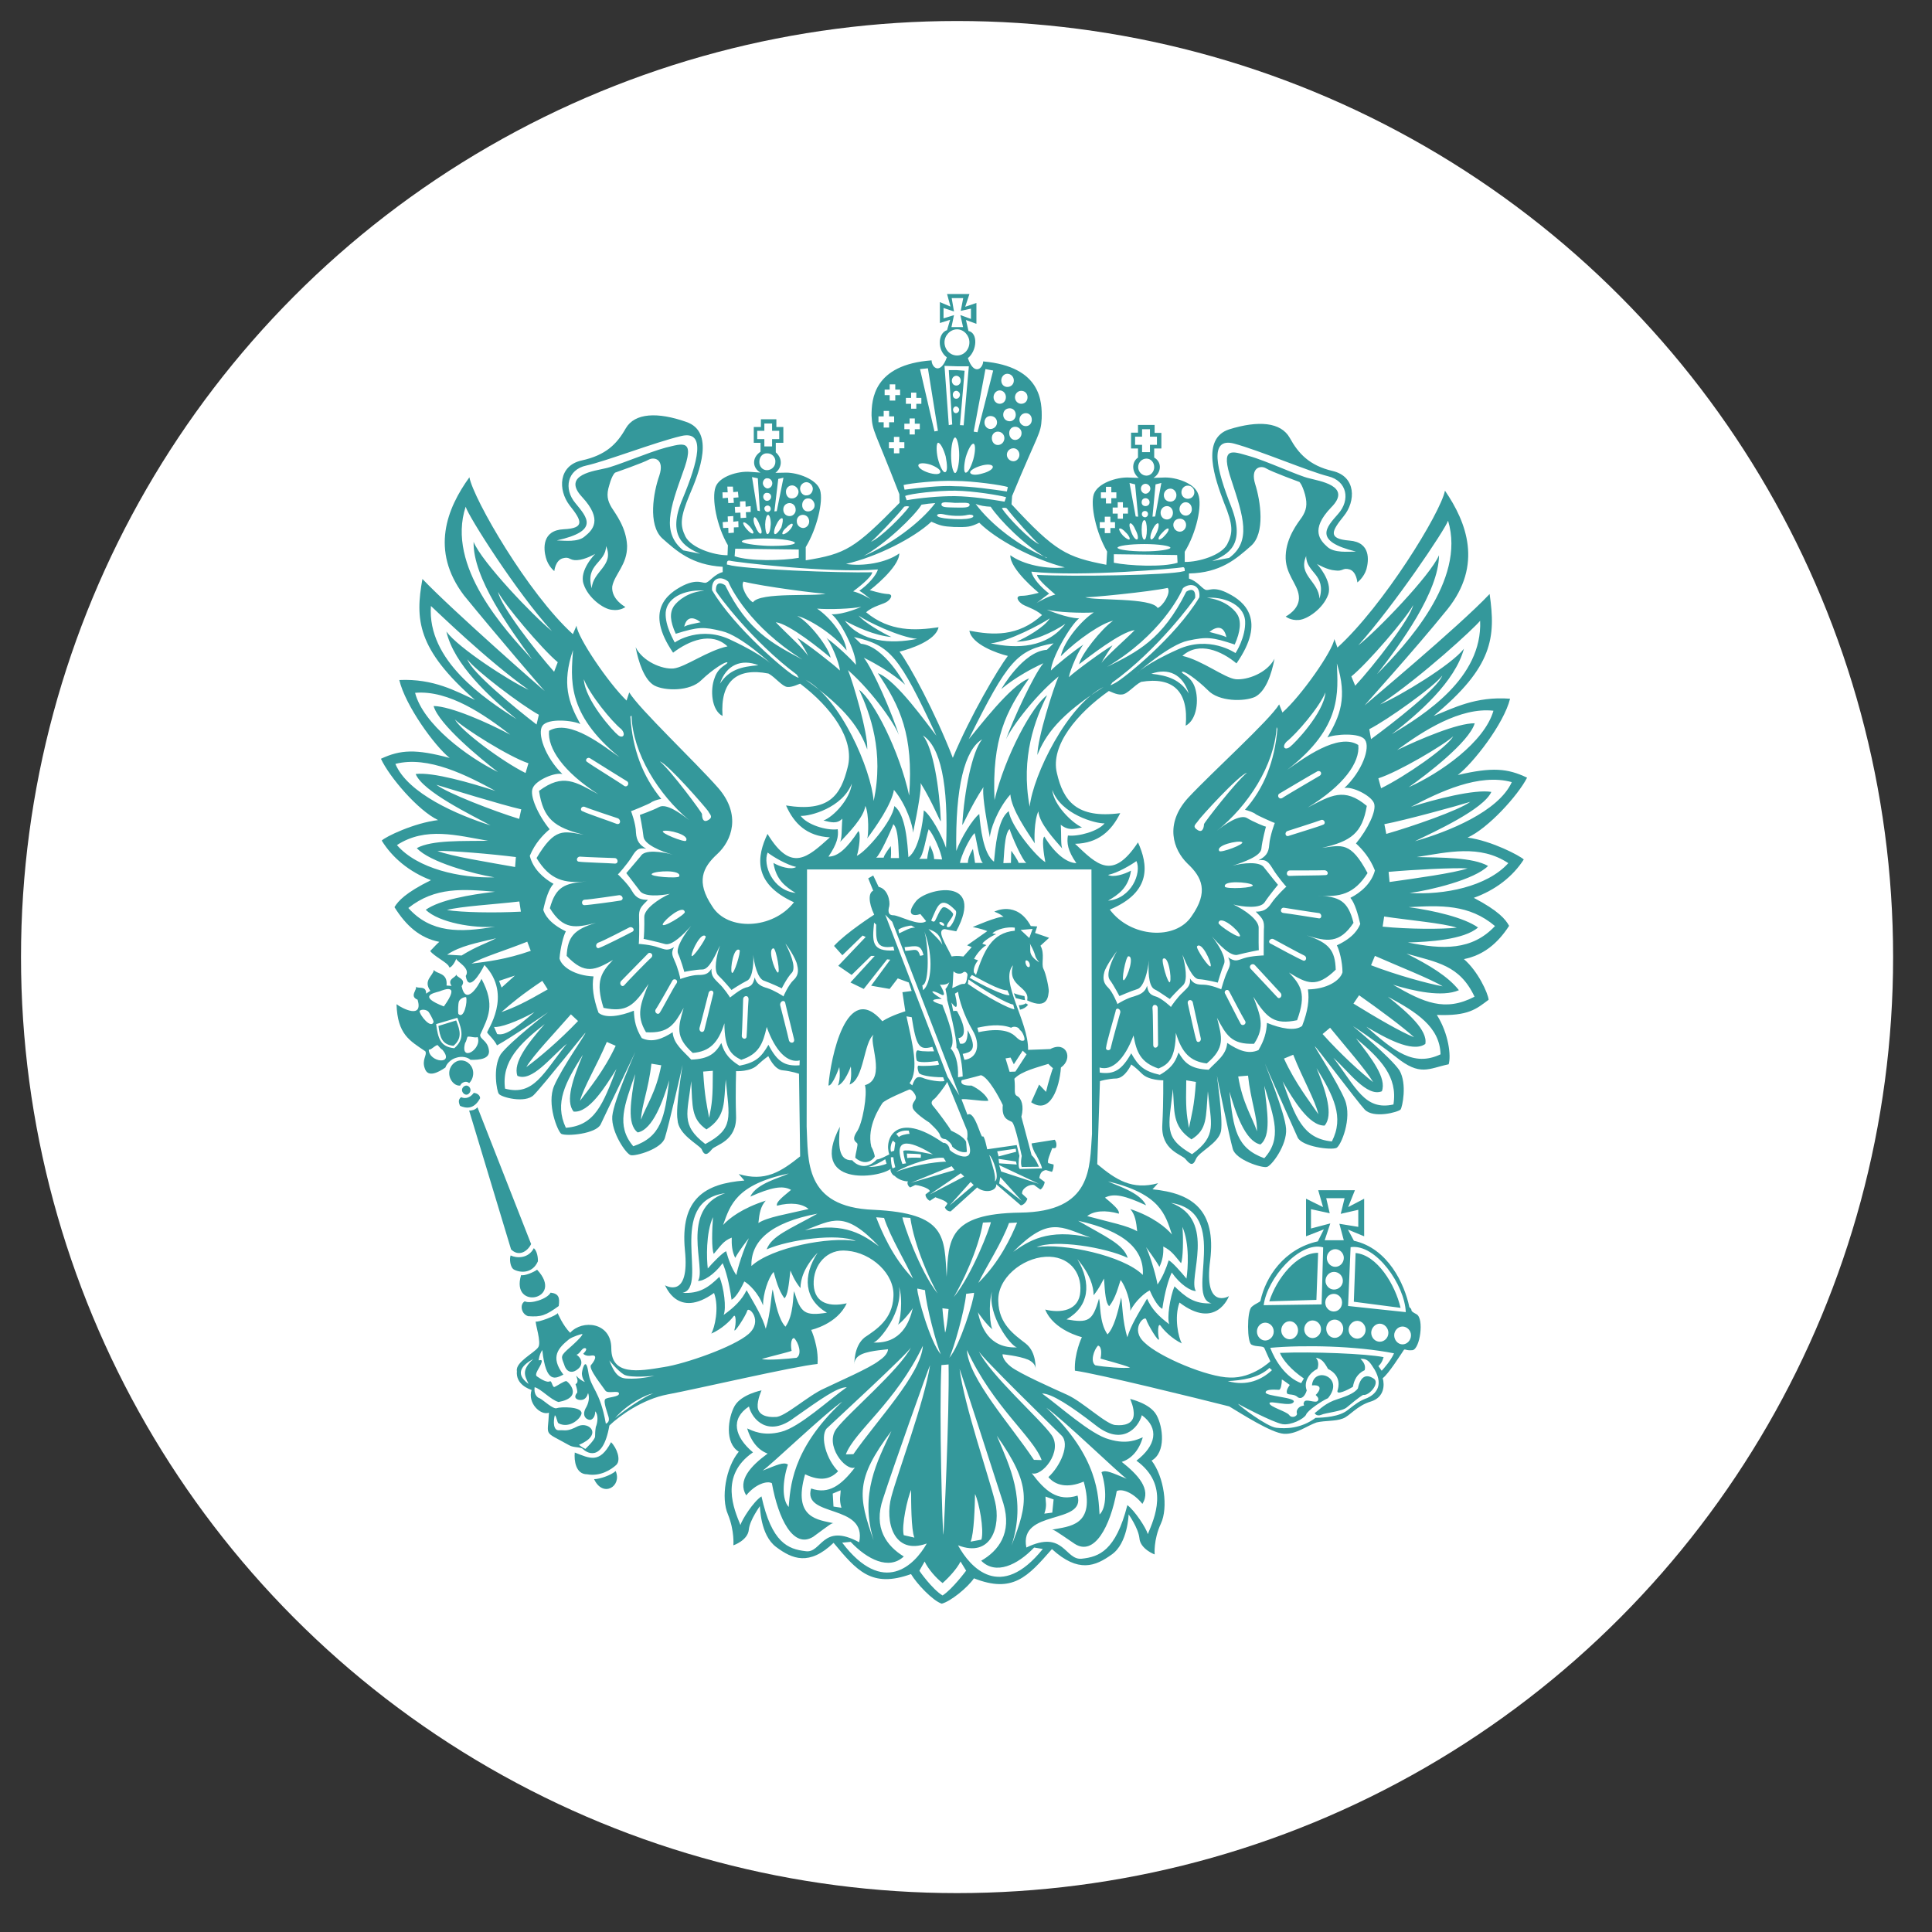
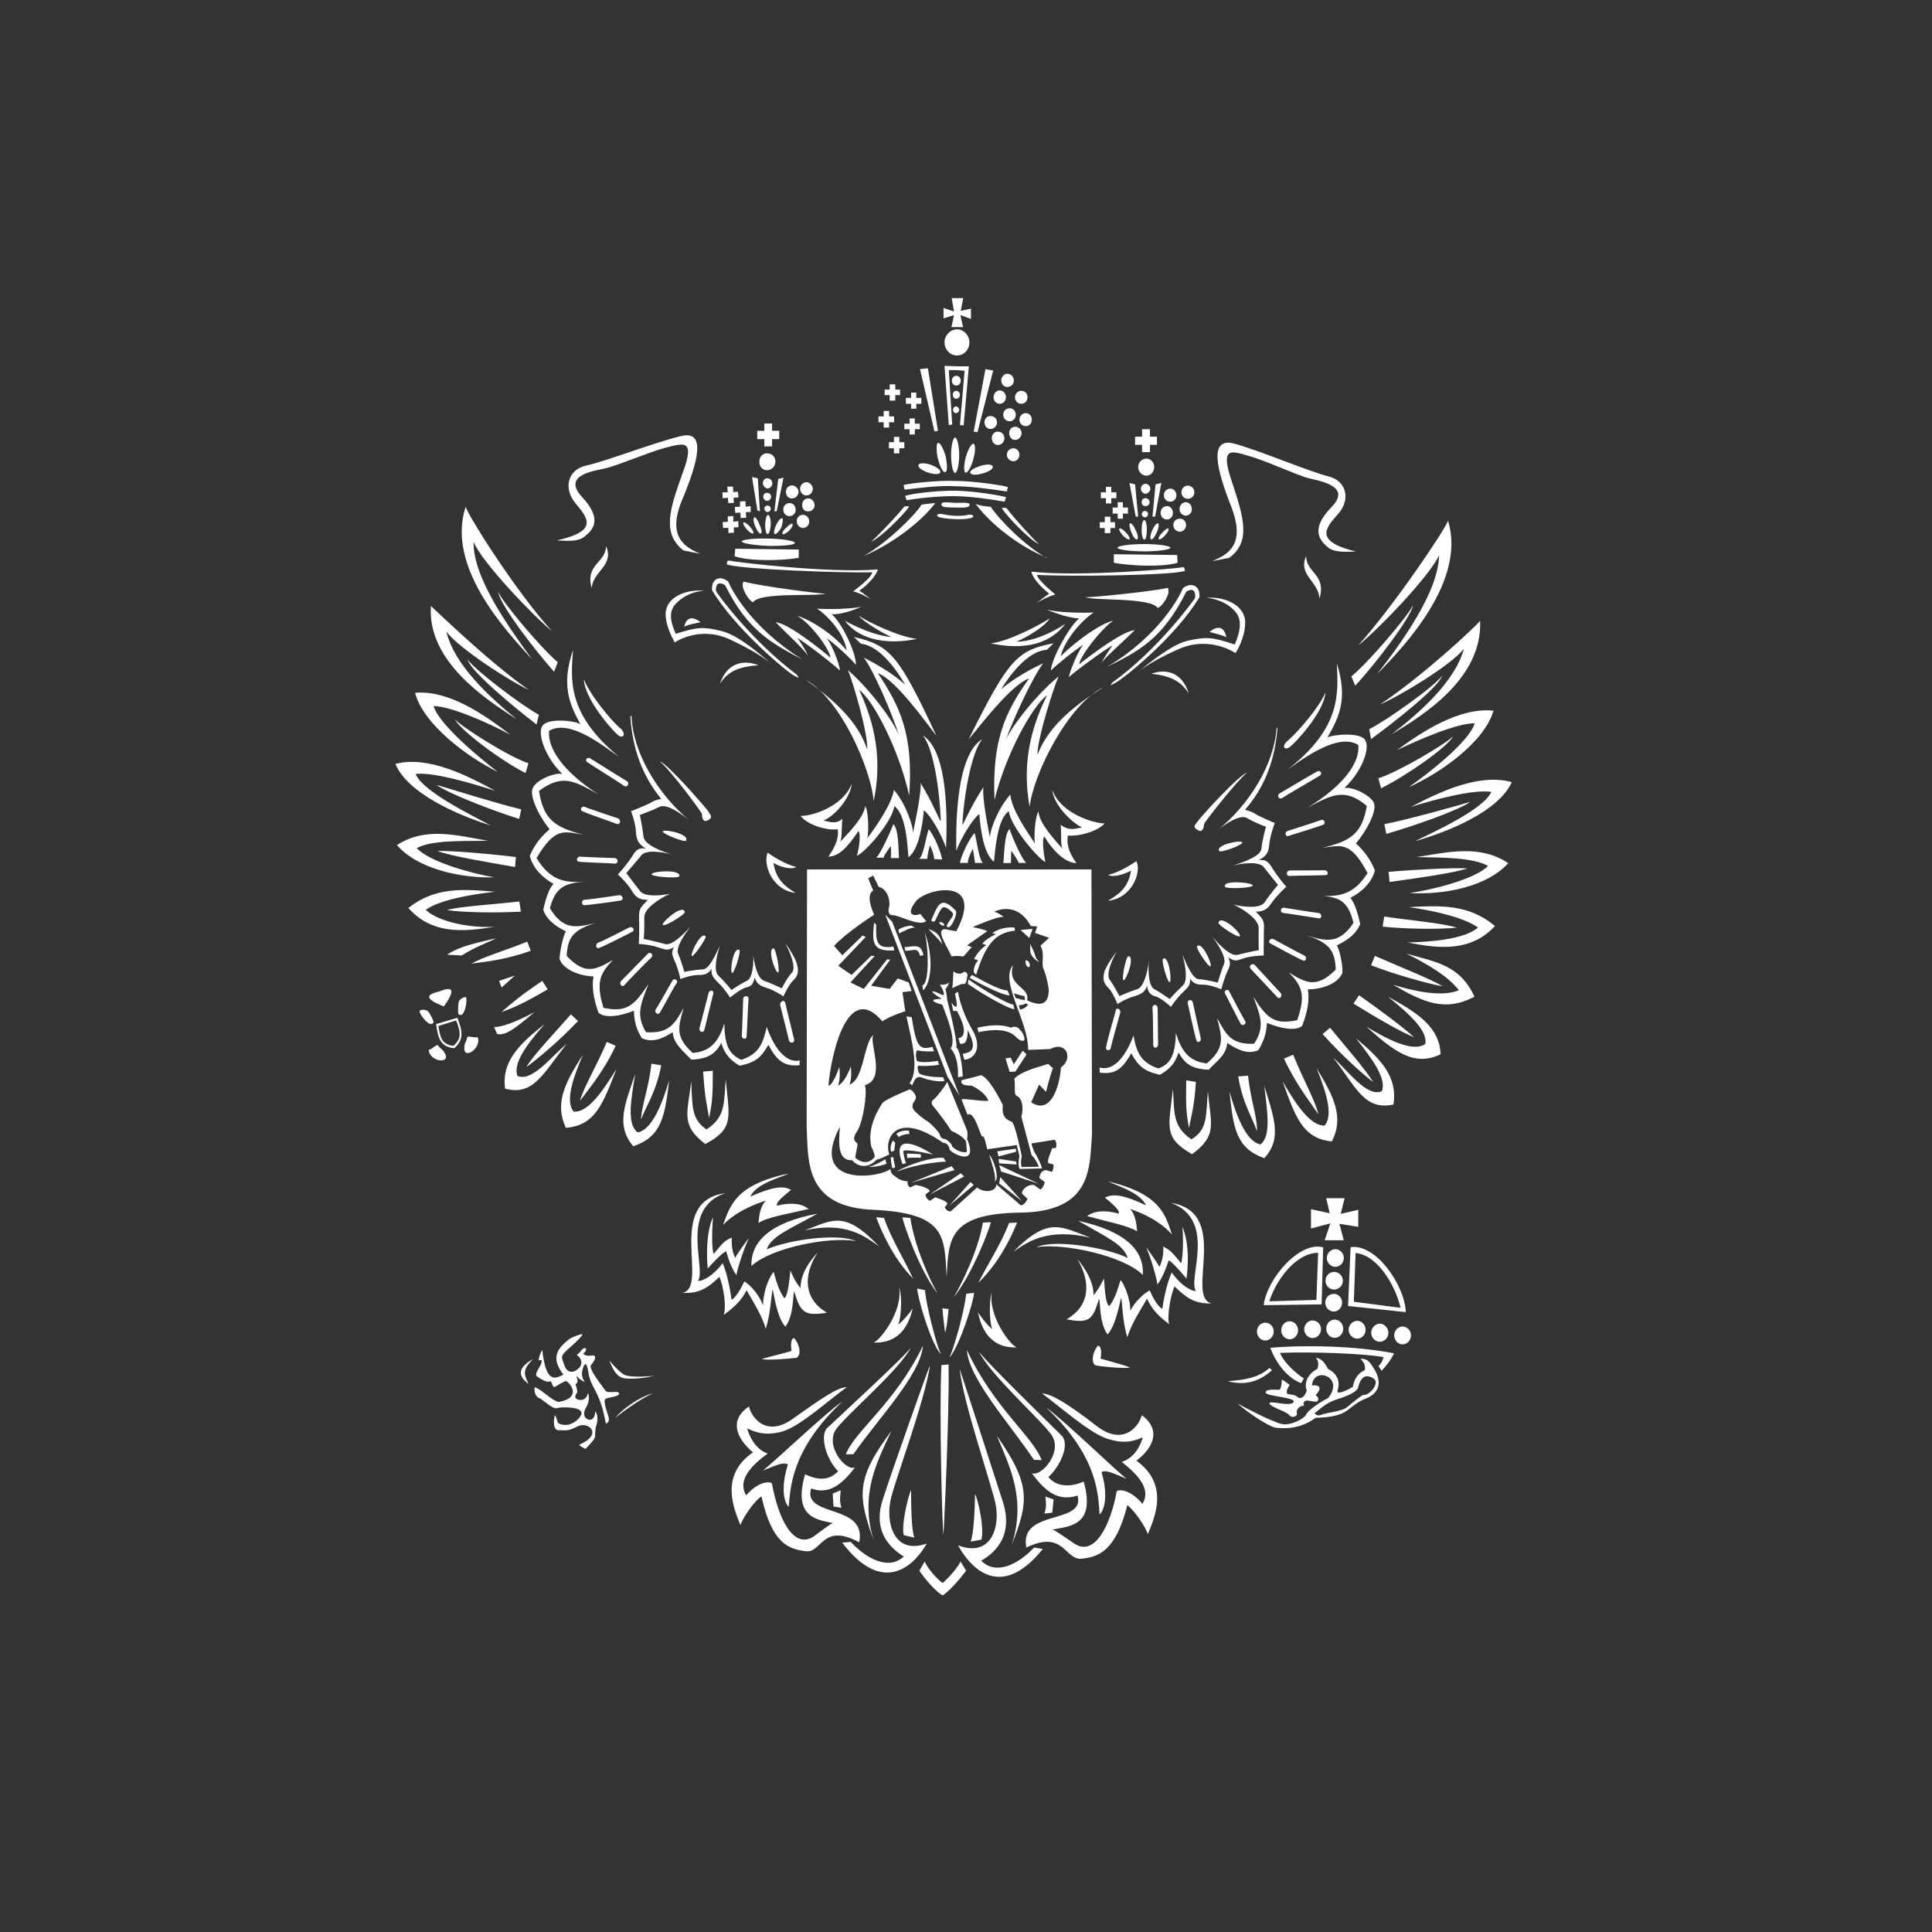
<svg xmlns="http://www.w3.org/2000/svg" width="46" height="46" viewBox="0 0 46 46" fill="none">
  <rect x="0" y="0" width="46" height="46" fill="#333333" stroke="none" />
-   <circle cx="22.787" cy="22.787" r="22.287" fill="white" />
-   <path fill-rule="evenodd" clip-rule="evenodd" d="M28.083 31.013C28.952 31.675 29.26 30.869 29.26 30.859C29.26 30.869 28.653 31.197 28.814 30.008C28.961 28.805 28.382 28.409 27.44 28.317L27.573 28.172C26.952 28.341 26.571 28.09 26.125 27.718L26.189 25.741C26.189 25.741 26.378 25.683 26.585 25.678C26.796 25.659 26.934 25.345 26.934 25.345C26.934 25.345 27.03 25.403 27.192 25.567C27.352 25.726 27.693 25.722 27.697 25.722C27.693 25.722 27.706 26.19 27.674 26.78C27.637 27.389 28.138 27.485 28.226 27.597C28.327 27.718 28.4 27.78 28.474 27.597C28.543 27.423 29.012 27.225 29.072 26.93C29.122 26.62 28.97 25.615 28.975 25.61C28.97 25.615 29.274 27.084 29.352 27.355C29.421 27.616 30.046 27.814 30.161 27.785C30.267 27.77 30.648 27.268 30.621 26.877C30.598 26.495 30.11 25.325 30.12 25.325C30.11 25.325 30.796 26.857 30.897 27.084C31.003 27.302 31.692 27.389 31.821 27.331C31.927 27.277 32.198 26.635 32.023 26.19C31.844 25.76 31.315 24.958 31.306 24.914C31.301 24.871 32.285 26.19 32.492 26.417C32.703 26.639 33.288 26.48 33.347 26.417C33.388 26.364 33.508 25.808 33.32 25.485C33.108 25.171 32.212 24.431 32.212 24.431C32.212 24.431 32.63 24.697 33.237 25.166C33.816 25.634 34.009 25.441 34.492 25.34C34.552 25.146 34.496 24.619 34.211 24.165C34.961 24.194 35.149 24.025 35.444 23.803C35.425 23.639 35.191 23.126 34.855 22.836C35.315 22.744 35.655 22.469 35.931 22.044C35.848 21.889 35.678 21.686 35.09 21.377C35.614 21.189 36.023 20.865 36.28 20.464C36.193 20.377 35.517 20.019 34.943 19.942C35.43 19.724 36.142 18.941 36.359 18.516C35.894 18.294 35.531 18.26 34.708 18.453C35.071 18.178 35.807 17.235 35.954 16.636C35.126 16.573 34.593 16.868 34.133 17.047C35.554 15.877 35.614 15.167 35.467 14.143C34.736 14.921 32.478 16.796 32.492 16.796C32.478 16.796 33.628 15.539 34.464 14.505C35.306 13.451 34.924 12.441 34.404 11.683C34.299 12.214 32.938 14.423 31.844 15.418L31.77 15.215C31.733 15.496 30.98 16.573 30.534 16.965L30.456 16.771C30.226 17.153 28.861 18.381 28.286 18.999C27.721 19.623 27.936 20.231 28.272 20.56C28.626 20.889 28.778 21.237 28.373 21.812C27.987 22.401 26.911 22.319 26.424 21.657C27.436 21.236 27.33 20.575 27.095 20.057C26.488 20.976 26.121 20.589 25.597 20.091C26.148 20.077 26.461 19.787 26.672 19.361C25.638 19.497 25.316 19.072 25.164 18.405C25.004 17.747 25.652 16.979 26.401 16.452C26.419 16.452 26.59 16.554 26.714 16.535C26.843 16.53 26.999 16.322 27.169 16.235C27.923 16.109 28.304 16.452 28.231 17.279C28.502 17.134 28.548 16.66 28.451 16.37C28.355 16.085 28.111 16.041 28.143 15.998C28.18 15.955 28.488 16.167 28.759 16.433C29.017 16.709 29.624 16.709 29.881 16.593C30.134 16.462 30.272 16.066 30.346 15.684C30.166 16.027 29.697 16.196 29.422 16.172C29.155 16.143 28.626 15.723 28.153 15.616C28.548 15.259 29.095 15.505 29.44 15.795C30.162 14.761 29.623 14.321 29.251 14.133C28.879 13.935 28.773 14.089 28.69 14.036C28.608 13.997 28.502 13.838 28.309 13.775V13.654C29.058 13.64 29.435 13.306 29.78 13.002C30.134 12.702 30.01 11.919 29.886 11.528C29.762 11.127 30.019 11.074 30.143 11.151C30.263 11.228 30.938 11.475 30.938 11.475C30.938 11.475 31.003 11.528 31.072 11.774C31.136 12.021 31.099 12.152 31.003 12.306C30.897 12.456 30.631 12.789 30.612 13.22C30.589 13.664 30.897 13.896 30.925 14.191C30.962 14.505 30.612 14.679 30.612 14.679C30.612 14.679 30.732 14.78 30.925 14.761C31.127 14.747 31.504 14.491 31.624 14.157C31.734 13.838 31.357 13.427 31.357 13.427C31.357 13.427 31.6 13.572 31.789 13.582C31.982 13.611 31.964 13.509 32.133 13.558C32.299 13.611 32.318 13.867 32.318 13.867C32.318 13.867 32.474 13.751 32.534 13.553C32.589 13.35 32.644 12.91 32.129 12.871C31.6 12.828 31.711 12.64 31.991 12.292C32.286 11.934 32.29 11.344 31.729 11.214C31.173 11.084 30.911 10.794 30.709 10.426C30.497 10.05 29.964 10.006 29.265 10.223C28.585 10.446 28.93 11.407 29.141 11.963C29.366 12.509 29.357 12.688 29.219 12.959C29.081 13.22 28.544 13.384 28.208 13.379V13.137C28.484 12.688 28.631 12.031 28.529 11.765C28.442 11.499 27.996 11.364 27.734 11.369L27.463 11.378C27.647 11.267 27.679 11.006 27.481 10.895V10.678H27.652V10.306H27.491V10.117H27.095V10.301H26.93V10.678H27.095V10.895C26.925 11.011 26.958 11.263 27.114 11.379L26.852 11.369C26.585 11.364 26.139 11.499 26.043 11.765C25.956 12.031 26.098 12.688 26.36 13.133L26.341 13.447C25.395 13.263 25.128 13.137 24.084 12.007L24.098 11.809C24.723 10.296 24.783 10.344 24.802 9.963C24.811 9.576 24.802 8.73 23.409 8.605C23.404 8.774 23.192 8.957 23.045 8.527C23.266 8.348 23.289 7.928 23.059 7.88L22.999 7.619L23.248 7.71V7.213L22.981 7.304L23.082 7H22.549L22.631 7.3L22.378 7.193V7.691L22.622 7.614L22.549 7.86C22.323 7.933 22.314 8.344 22.544 8.508C22.388 8.938 22.181 8.749 22.181 8.58C20.797 8.682 20.751 9.513 20.751 9.895C20.77 10.281 20.82 10.233 21.413 11.765L21.418 11.973C20.347 13.065 20.14 13.186 19.184 13.341V13.027C19.446 12.597 19.611 11.934 19.524 11.664C19.441 11.408 18.991 11.253 18.724 11.253L18.462 11.258C18.609 11.147 18.651 10.929 18.471 10.77V10.543H18.651V10.166H18.485V9.982H18.117V10.166H17.947V10.543H18.108V10.755C17.892 10.9 17.915 11.147 18.108 11.253C18.108 11.253 18.126 11.253 17.851 11.234C17.575 11.214 17.129 11.34 17.037 11.596C16.94 11.867 17.064 12.529 17.331 12.983L17.322 13.22C16.982 13.22 16.457 13.041 16.32 12.775C16.191 12.509 16.191 12.326 16.421 11.775C16.655 11.234 17.023 10.277 16.338 10.045C15.662 9.808 15.115 9.827 14.899 10.199C14.688 10.572 14.426 10.837 13.851 10.963C13.295 11.084 13.281 11.664 13.561 12.031C13.846 12.389 13.943 12.577 13.423 12.601C12.899 12.625 12.941 13.07 12.996 13.273C13.051 13.486 13.198 13.597 13.198 13.597C13.198 13.597 13.221 13.341 13.401 13.292C13.575 13.244 13.548 13.35 13.745 13.336C13.938 13.326 14.173 13.186 14.173 13.186C14.173 13.186 13.777 13.582 13.897 13.911C14.003 14.235 14.37 14.505 14.573 14.52C14.77 14.549 14.89 14.452 14.89 14.452C14.89 14.452 14.55 14.273 14.577 13.964C14.633 13.669 14.936 13.447 14.931 12.997C14.913 12.558 14.655 12.234 14.559 12.079C14.467 11.92 14.43 11.789 14.508 11.547C14.577 11.296 14.646 11.253 14.646 11.253C14.646 11.253 15.322 11.016 15.446 10.944C15.57 10.876 15.828 10.924 15.699 11.321C15.557 11.722 15.423 12.49 15.764 12.814C16.104 13.114 16.467 13.452 17.207 13.495V13.621C17.019 13.669 16.913 13.829 16.826 13.867C16.743 13.916 16.642 13.761 16.269 13.94C15.888 14.133 15.341 14.539 16.026 15.54C16.398 15.259 16.936 15.027 17.322 15.39C16.853 15.486 16.315 15.887 16.035 15.916C15.764 15.94 15.299 15.747 15.134 15.409C15.198 15.747 15.336 16.187 15.58 16.322C15.828 16.453 16.43 16.467 16.701 16.192C16.973 15.931 17.281 15.742 17.317 15.771C17.345 15.815 17.106 15.858 17.014 16.143C16.904 16.424 16.94 16.912 17.203 17.047C17.147 16.23 17.534 15.887 18.297 16.037C18.458 16.124 18.619 16.341 18.743 16.356C18.862 16.37 19.037 16.278 19.051 16.278C19.786 16.834 20.361 17.602 20.182 18.27C20.016 18.936 19.745 19.342 18.715 19.178C18.908 19.613 19.212 19.908 19.759 19.937C19.23 20.41 18.844 20.792 18.274 19.855C18.026 20.377 17.906 21.029 18.904 21.483C18.398 22.131 17.318 22.174 16.955 21.575C16.568 20.995 16.725 20.657 17.079 20.333C17.424 20.014 17.653 19.405 17.106 18.767C16.55 18.134 15.217 16.878 14.982 16.486L14.918 16.68C14.486 16.264 13.746 15.172 13.727 14.896L13.64 15.099C12.573 14.133 11.277 11.89 11.176 11.364C10.642 12.103 10.238 13.104 11.047 14.176C11.856 15.167 12.969 16.462 12.969 16.452C12.969 16.462 10.771 14.534 10.058 13.785C9.884 14.746 9.925 15.452 11.309 16.665C10.863 16.462 10.33 16.153 9.507 16.191C9.649 16.796 10.348 17.762 10.707 18.047C9.898 17.829 9.534 17.849 9.07 18.066C9.268 18.496 9.953 19.299 10.431 19.526C9.861 19.593 9.176 19.922 9.089 20.014C9.332 20.41 9.737 20.758 10.261 20.956C9.654 21.256 9.479 21.454 9.392 21.599C9.668 22.039 9.994 22.334 10.459 22.425C10.385 22.488 10.321 22.566 10.243 22.643C10.33 22.768 10.67 22.928 10.689 23.015C10.707 23.087 10.831 22.933 10.863 22.822C10.854 22.889 11.217 23.044 11.089 23.237C11.153 23.638 11.433 23.184 11.534 22.976C12.22 23.696 11.585 24.547 11.599 24.581C11.604 24.61 11.774 24.759 11.833 24.89C12.201 24.687 13.052 24.098 13.052 24.098C13.052 24.098 12.137 24.808 11.921 25.102C11.723 25.426 11.833 25.992 11.875 26.04C11.916 26.122 12.509 26.282 12.711 26.069C12.937 25.842 13.953 24.556 13.939 24.59C13.939 24.634 13.383 25.417 13.194 25.852C13.01 26.281 13.277 26.934 13.364 26.997C13.493 27.06 14.192 26.997 14.302 26.77C14.403 26.548 15.134 25.045 15.125 25.045C15.134 25.045 14.615 26.19 14.578 26.576C14.55 26.963 14.914 27.485 15.019 27.504C15.134 27.533 15.764 27.355 15.833 27.084C15.916 26.823 16.256 25.358 16.251 25.358C16.256 25.358 16.077 26.364 16.132 26.663C16.15 27.006 16.605 27.234 16.702 27.355C16.78 27.548 16.854 27.48 16.955 27.359C17.042 27.258 17.548 27.171 17.525 26.567C17.506 25.963 17.529 25.503 17.525 25.503C17.529 25.503 17.87 25.523 18.035 25.358C18.201 25.204 18.297 25.146 18.293 25.146C18.297 25.146 18.43 25.47 18.637 25.484C18.844 25.503 19.024 25.566 19.024 25.566L19.051 27.533C18.587 27.905 18.21 28.142 17.589 27.953L17.723 28.108C16.78 28.181 16.192 28.543 16.307 29.761C16.431 30.95 15.847 30.607 15.833 30.602C15.847 30.607 16.127 31.413 17.001 30.785C17.13 31.138 17.015 31.616 16.936 31.752C17.176 31.65 17.383 31.452 17.461 31.346C17.525 31.254 17.53 31.524 17.488 31.655C17.461 31.785 17.764 31.317 17.792 31.206C17.833 31.094 18.173 31.452 17.824 31.761C17.465 32.075 16.297 32.476 15.81 32.549C15.185 32.655 14.555 32.752 14.555 32.105C14.555 31.476 13.861 31.413 13.576 31.732C13.401 31.563 13.277 31.263 13.277 31.263C13.273 31.317 12.785 31.5 12.758 31.462C12.735 31.505 12.9 31.969 12.813 32.08C12.726 32.21 12.266 32.433 12.307 32.645C12.275 32.969 12.606 33.075 12.657 33.095C12.556 33.404 12.868 33.709 13.07 33.636C13.047 34.221 12.919 34.057 13.549 34.409C13.664 34.477 13.82 34.443 13.88 34.501C13.939 34.564 14.348 34.869 14.509 33.941C14.748 33.709 15.305 33.312 15.893 33.201C16.551 33.08 18.927 32.525 19.465 32.476C19.497 32.061 19.314 31.664 19.314 31.664C19.314 31.664 19.934 31.529 20.16 31.031C19.778 31.118 19.396 31.051 19.373 30.587C19.355 30.118 19.691 29.722 20.173 29.78C20.743 29.828 21.309 30.326 21.272 30.876C21.249 31.413 20.867 31.655 20.587 31.843C20.32 32.056 20.348 32.481 20.339 32.476C20.348 32.481 20.316 32.331 20.527 32.239C20.743 32.147 21.143 32.133 21.143 32.123C21.143 32.133 21.148 32.254 20.927 32.399C20.711 32.573 19.948 32.901 19.631 33.056C19.249 33.22 18.674 33.752 18.463 33.737C18.252 33.752 18.058 33.689 18.04 33.505C18.026 33.331 18.132 33.104 18.132 33.104C18.132 33.104 17.654 33.196 17.493 33.472C17.332 33.757 17.25 34.356 17.59 34.564C17.277 34.941 17.162 35.67 17.332 36.057C17.493 36.453 17.461 36.797 17.461 36.792C17.461 36.796 17.806 36.676 17.829 36.42C17.852 36.183 18.1 35.859 18.091 35.859C18.1 35.859 18.091 36.545 18.482 36.835C18.863 37.12 19.268 37.289 19.847 36.734C20.403 37.401 20.753 37.816 21.691 37.478C21.824 37.705 22.206 38.111 22.422 38.183C22.633 38.13 23.042 37.797 23.189 37.579C24.113 37.942 24.467 37.545 25.046 36.883C25.676 37.459 26.081 37.29 26.467 37.014C26.853 36.748 26.872 36.057 26.872 36.057C26.872 36.057 27.101 36.376 27.129 36.623C27.147 36.879 27.492 37.014 27.492 37.009C27.492 37.014 27.46 36.666 27.639 36.279C27.819 35.898 27.717 35.163 27.419 34.776C27.763 34.583 27.695 33.974 27.534 33.689C27.377 33.408 26.908 33.312 26.908 33.307C26.908 33.312 27.014 33.529 26.991 33.708C26.968 33.897 26.775 33.95 26.564 33.93C26.352 33.93 25.786 33.38 25.41 33.21C25.046 33.046 24.288 32.708 24.072 32.544C23.856 32.374 23.87 32.244 23.87 32.244C23.87 32.244 24.26 32.282 24.481 32.374C24.692 32.476 24.651 32.611 24.66 32.611C24.651 32.611 24.693 32.2 24.421 31.988C24.145 31.775 23.782 31.524 23.769 30.987C23.741 30.441 24.33 29.958 24.89 29.924C25.438 29.89 25.759 30.282 25.722 30.75C25.695 31.209 25.253 31.272 24.886 31.18C25.088 31.678 25.759 31.837 25.759 31.837C25.759 31.837 25.571 32.229 25.593 32.635C26.127 32.707 28.503 33.292 29.267 33.486C29.565 33.664 30.269 34.118 30.568 34.138C30.857 34.157 31.128 33.94 31.349 33.867C31.561 33.819 31.795 33.843 31.97 33.775C32.135 33.718 32.301 33.471 32.641 33.369C32.963 33.268 32.968 32.973 32.922 32.814C33.064 32.707 33.349 32.253 33.409 32.166C33.45 32.089 33.455 32.166 33.63 32.147C33.809 32.123 33.914 31.393 33.726 31.291C33.523 31.185 33.666 31.209 33.556 31.122C33.441 30.567 33.046 29.721 32.236 29.542L32.094 29.276L32.48 29.436V28.541L32.099 28.74L32.26 28.338H31.386L31.501 28.74L31.096 28.541V29.436L31.52 29.271L31.377 29.556C30.568 29.735 30.131 30.412 30.012 30.967C30.007 31.006 29.905 31.025 29.8 31.117C29.685 31.224 29.69 31.973 29.8 32.016C29.901 32.074 30.076 32.036 30.104 32.098C30.136 32.176 30.246 32.412 30.246 32.412C30.246 32.412 29.823 32.819 29.285 32.799C28.757 32.794 27.598 32.306 27.253 31.968C26.895 31.649 27.253 31.306 27.29 31.412C27.317 31.523 27.607 32.006 27.594 31.876C27.561 31.741 27.566 31.475 27.635 31.567C27.699 31.663 27.902 31.876 28.14 31.987C28.06 31.859 27.95 31.371 28.083 31.013ZM11.17 26.442C11.225 26.442 11.308 26.432 11.368 26.364L12.646 29.621C12.554 29.805 12.347 29.926 12.168 29.747L11.17 26.442ZM12.572 31.337C12.407 31.284 12.37 31.052 12.494 30.984C12.636 31.052 13.027 30.931 13.11 30.777C13.303 30.801 13.331 30.892 13.303 31.096C12.995 31.318 12.889 31.361 12.572 31.337ZM12.788 30.231C13.455 30.946 12.149 31.207 12.407 30.361C12.489 30.38 12.696 30.298 12.788 30.231ZM12.807 30.032C12.682 30.317 12.402 30.313 12.241 30.23C12.145 30.182 12.126 29.97 12.158 29.892C12.301 29.96 12.581 29.97 12.71 29.718C12.788 29.786 12.811 29.941 12.807 30.032ZM10.862 25.185C10.733 25.219 10.632 25.33 10.605 25.417C10.43 25.538 10.191 25.659 10.117 25.446C10.034 25.233 10.177 25.122 10.127 25.031C9.759 24.779 9.464 24.634 9.441 23.91C9.575 24.011 10.081 24.272 9.943 23.803C9.731 23.716 9.956 23.552 9.897 23.48C9.929 23.561 10.154 23.446 10.145 23.658L10.246 23.591C10.067 23.339 10.315 23.233 10.329 23.093C10.393 23.194 10.664 23.151 10.632 23.465L10.752 23.474C10.632 23.296 10.88 23.277 10.862 23.189C10.853 23.281 11.12 23.296 10.991 23.48C11.092 23.963 11.395 23.465 11.464 23.306C11.8 23.934 11.621 24.224 11.432 24.639C11.432 24.751 11.602 24.77 11.639 24.992C11.68 25.215 11.418 25.238 11.202 25.234C11.142 25.175 11 25.137 10.862 25.185ZM11.17 25.789C11.096 25.717 10.977 25.78 10.958 25.847C10.83 25.862 10.696 25.722 10.696 25.552C10.696 25.383 10.83 25.248 10.977 25.248C11.138 25.248 11.267 25.383 11.267 25.552C11.267 25.644 11.23 25.731 11.17 25.789ZM11.432 26.147C11.28 26.432 11.078 26.384 10.954 26.33C10.912 26.239 10.912 26.171 10.981 26.123C11.027 26.147 11.161 26.181 11.28 26.021C11.358 26.026 11.427 26.074 11.432 26.147ZM11.106 26.064C11.05 26.064 11 26.007 11 25.953C11 25.9 11.05 25.847 11.106 25.847C11.156 25.847 11.202 25.9 11.202 25.953C11.202 26.007 11.156 26.064 11.106 26.064ZM13.685 34.584C14.039 34.72 14.273 34.86 14.549 34.338C14.687 34.474 14.793 34.764 14.673 34.879C14.553 34.99 14.292 35.16 13.979 35.102C13.708 35.102 13.666 34.778 13.685 34.584ZM14.659 35.025C14.816 35.387 14.356 35.672 14.145 35.218C14.273 35.218 14.549 35.126 14.659 35.025ZM22.686 18.043C22.263 16.951 21.647 15.815 21.417 15.515C21.67 15.452 22.281 15.254 22.346 14.935C21.794 15.017 21.187 15.046 20.622 14.578C20.782 14.428 21.054 14.384 21.132 14.317C21.205 14.263 21.288 14.143 21.123 14.143C20.966 14.133 20.718 14.051 20.709 14.051C20.718 14.051 21.412 13.509 21.412 13.176C21.1 13.403 20.539 13.49 20.143 13.427C20.888 13.253 21.753 12.814 22.175 12.422C22.387 12.514 22.437 12.533 22.727 12.548C23.044 12.553 23.104 12.548 23.316 12.446C23.72 12.847 24.575 13.306 25.352 13.509C24.925 13.558 24.364 13.447 24.056 13.22C24.042 13.553 24.732 14.114 24.732 14.114C24.732 14.114 24.483 14.186 24.327 14.186C24.162 14.186 24.235 14.307 24.313 14.365C24.378 14.433 24.649 14.491 24.81 14.645C24.235 15.167 23.633 15.123 23.081 15.017C23.132 15.341 23.748 15.559 23.996 15.617C23.766 15.921 23.104 17.038 22.686 18.043Z" fill="#34989B" />
  <path fill-rule="evenodd" clip-rule="evenodd" d="M11.883 23.354L12.26 23.228L11.943 23.513L11.883 23.354ZM16.291 14.921C16.347 14.674 16.508 14.679 16.682 14.815C16.53 14.848 16.374 14.872 16.291 14.921ZM18.296 12.823C18.645 12.828 18.926 12.881 18.926 12.925C18.926 12.978 18.636 13.002 18.291 12.997C17.947 12.983 17.662 12.935 17.662 12.891C17.662 12.848 17.946 12.814 18.296 12.823ZM19.018 13.084V13.282C18.636 13.35 17.845 13.369 17.491 13.244L17.505 13.065L19.018 13.084ZM20.737 12.901C20.847 12.814 21.349 12.292 21.528 12.065C21.537 12.06 21.61 12.04 21.647 12.065C21.495 12.277 20.967 12.804 20.737 12.901ZM20.562 13.239C21.073 12.959 21.771 12.292 21.941 12.016C22.049 11.998 22.158 11.985 22.268 11.978C21.909 12.456 21.188 12.978 20.562 13.239ZM22.741 12.36C22.525 12.35 22.401 12.335 22.337 12.302C22.268 12.258 22.346 12.219 22.456 12.243C22.548 12.263 22.622 12.277 22.764 12.282C22.87 12.282 22.948 12.282 23.045 12.258C23.146 12.239 23.215 12.282 23.151 12.321C23.086 12.35 22.962 12.369 22.741 12.36ZM22.741 12.084C22.525 12.079 22.415 12.084 22.415 12.007C22.419 11.934 22.567 11.963 22.741 11.973C22.93 11.973 23.086 11.954 23.086 12.016C23.086 12.089 22.971 12.089 22.741 12.084ZM22.741 11.813C22.378 11.809 21.891 11.857 21.587 11.91L21.551 11.809C21.689 11.751 22.328 11.678 22.746 11.683C23.174 11.688 23.812 11.794 23.955 11.838L23.918 11.944C23.61 11.891 23.128 11.818 22.741 11.813ZM22.746 11.577C22.396 11.552 21.849 11.62 21.537 11.659L21.514 11.548C21.652 11.509 22.346 11.432 22.746 11.451C23.169 11.451 23.868 11.552 23.996 11.596L23.973 11.702C23.656 11.654 23.109 11.577 22.746 11.577ZM17.142 16.279C17.289 15.829 17.652 15.679 18.057 15.839C17.648 15.873 17.358 15.945 17.142 16.279ZM17.928 14.341C17.804 14.278 17.62 13.959 17.703 13.848C18.158 13.964 19.551 14.143 19.656 14.133C19.441 14.21 18.089 14.089 17.928 14.341ZM17.046 14.07C17.078 14.143 17.91 15.274 18.976 16.066C18.976 16.1 19.1 16.192 18.903 16.085C18.719 15.984 17.491 14.959 16.953 14.051C16.935 13.742 17.174 13.708 17.34 13.848C17.404 14.007 17.85 14.916 19.105 15.703C18.397 15.327 17.804 15.027 17.266 13.935C17.165 13.867 17.036 13.848 17.046 14.07ZM17.34 13.447L17.307 13.442C17.307 13.384 17.307 13.336 17.381 13.35C17.459 13.379 19.767 13.655 20.902 13.558C20.866 13.698 20.668 13.921 20.461 14.065C20.608 14.157 20.769 14.307 20.769 14.297C20.695 14.234 20.461 14.114 20.314 14.08C20.392 14.022 20.751 13.751 20.769 13.626C19.988 13.645 17.671 13.553 17.34 13.447ZM18.981 15.187C19.018 15.23 19.188 15.476 19.247 15.636C19.201 15.505 18.677 15.037 18.471 14.815C18.797 14.853 19.569 15.486 19.776 15.66C19.744 15.433 19.27 14.81 18.981 14.665C19.229 14.723 19.808 15.061 20.158 15.486C20.102 15.1 19.735 14.679 19.454 14.491C19.735 14.515 20.296 14.496 20.507 14.447C20.502 14.452 20.093 14.636 19.799 14.626C20.015 14.781 20.392 15.54 20.378 15.83C20.263 15.685 19.891 15.341 19.675 15.187C19.776 15.284 19.988 15.786 19.997 15.965C19.868 15.834 19.183 15.303 18.981 15.187ZM14.089 14.008C13.924 13.428 14.425 13.408 14.43 13.002C14.632 13.471 14.112 13.597 14.089 14.008ZM13.257 12.867C14.282 12.64 13.979 12.321 13.699 11.978C13.414 11.639 13.506 11.18 13.961 11.084C14.411 10.987 15.602 10.528 16.213 10.383C16.825 10.233 16.618 10.997 16.25 11.881C15.873 12.77 16.291 13.021 16.673 13.186L16.268 13.104C15.744 12.683 15.96 12.089 16.255 11.258C16.567 10.426 16.255 10.562 15.85 10.658C15.445 10.765 14.646 11.108 14.411 11.151C14.186 11.209 13.358 11.296 13.859 11.833C14.365 12.379 14.103 12.625 13.924 12.77C13.763 12.915 13.446 12.872 13.257 12.867ZM19.165 29.293C19.827 29.046 20.103 28.805 20.93 29.675C20.581 29.428 20.135 29.08 19.165 29.293ZM20.797 31.965C20.948 31.927 21.514 31.207 21.404 30.637C21.505 30.927 21.436 31.506 21.372 31.545C21.505 31.463 21.735 31.163 21.735 31.139C21.656 31.482 21.459 31.994 20.797 31.965ZM21.693 35.474C21.693 35.74 21.693 36.421 21.771 36.61L21.518 36.552C21.459 36.324 21.606 35.672 21.693 35.474ZM20.801 36.677C20.434 35.633 20.355 35.227 21.224 34.072C20.884 34.802 20.466 35.561 20.801 36.677ZM18.158 35.015C18.36 34.879 19.67 33.623 20.056 33.372C18.825 34.517 18.82 35.454 18.778 35.88C18.613 35.701 18.631 35.261 18.76 34.87C18.654 34.802 18.503 34.879 18.158 35.015ZM17.832 33.488C17.91 33.802 18.291 34.227 18.907 33.758C19.546 33.309 19.933 33.029 20.162 33.029C19.758 33.309 19.036 33.985 18.595 34.092C18.167 34.203 17.914 34.063 17.79 34.01C17.887 34.338 18.066 34.532 18.277 34.609C17.873 34.904 17.551 35.252 17.767 35.604C17.992 35.329 18.268 35.252 18.378 35.314C18.53 36.155 18.884 36.885 19.362 36.59C19.776 36.286 19.794 36.267 19.845 36.267C19.495 36.184 18.861 36.165 19.169 35.102C19.551 35.285 19.785 35.208 19.955 35.029C19.675 34.744 19.528 34.227 19.675 34.019C19.9 33.806 21.633 32.211 21.693 32.076C21.413 32.623 20.203 33.637 19.914 34.019C19.629 34.401 20.121 35.029 20.355 34.942C20.034 35.358 19.735 35.59 19.312 35.44C19.1 36.141 20.649 35.792 20.457 36.721C19.574 36.242 19.565 36.991 19.183 36.933C18.76 36.885 18.374 36.73 18.13 35.628C17.933 35.759 17.671 36.175 17.629 36.31C17.482 35.943 17.119 35.136 17.928 34.58C17.487 34.208 17.386 33.783 17.832 33.488ZM20.052 36.73L20.254 36.711C20.645 37.127 21.165 37.392 21.519 37.059C21.114 36.813 20.783 36.378 21.027 35.677C21.252 34.976 22.116 32.545 22.144 32.506C22.011 33.371 21.372 35.073 21.224 35.633C21.063 36.218 21.27 37.039 22.066 36.75C21.776 37.267 21.031 38.016 20.052 36.73ZM20.015 35.483C20.015 35.609 19.974 35.696 20.034 35.899L19.845 35.87L19.827 35.561L20.015 35.483ZM20.319 34.623L20.139 34.628C20.346 34.077 21.326 33.396 21.974 32.042C21.923 32.729 20.889 33.802 20.319 34.623ZM22.502 31.724C22.502 31.719 22.456 31.395 22.438 31.149L22.585 31.168C22.567 31.419 22.516 31.734 22.502 31.724ZM22.401 32.246C22.144 31.951 21.836 30.849 21.84 30.68L22.024 30.718C22.052 31.1 22.305 32.038 22.401 32.246ZM18.848 32.163C18.825 32.057 18.825 31.859 18.907 31.859C19.018 31.97 19.1 32.246 18.967 32.328C18.783 32.352 18.25 32.395 18.14 32.357C18.314 32.303 18.765 32.197 18.848 32.163ZM17.505 29.95C17.588 29.791 17.808 29.506 17.831 29.481C17.703 29.747 17.551 30.226 17.533 30.361C17.422 30.202 17.344 29.989 17.289 29.791C17.202 29.825 16.958 30.076 16.852 30.202C16.825 29.98 16.802 29.361 16.976 28.979C16.953 29.269 16.939 29.747 16.995 29.854C17.16 29.665 17.215 29.549 17.422 29.467C17.418 29.636 17.427 29.791 17.505 29.95ZM18.167 31.081C18.167 30.806 18.291 30.424 18.42 30.284C18.471 30.453 18.53 30.714 18.677 30.912C18.756 30.839 18.779 30.612 18.82 30.25C18.848 30.313 18.903 30.477 19.059 30.67C19.059 30.458 19.146 30.163 19.468 29.825C19.105 30.38 19.146 30.936 19.689 31.255C19.16 31.337 19.064 31.265 18.907 30.743C18.875 30.849 18.903 31.308 18.701 31.588C18.544 31.419 18.471 31.081 18.397 30.699C18.36 30.83 18.351 31.265 18.232 31.637C18.149 31.347 17.992 31.096 17.776 30.719C17.662 30.951 17.491 31.12 17.229 31.308C17.298 31.149 17.238 30.656 17.128 30.4C16.871 30.651 16.659 30.806 16.25 30.782C16.894 30.651 15.827 28.607 17.266 28.409C16.163 28.786 16.825 30.212 16.618 30.496C16.737 30.511 16.995 30.361 17.206 30.076C17.28 30.245 17.363 30.54 17.418 30.946C17.491 30.912 17.606 30.762 17.721 30.511C17.822 30.564 18.057 30.781 18.167 31.081ZM18.834 28.331C18.535 28.573 18.484 28.64 18.498 28.708C18.82 28.621 19.1 28.655 19.252 28.786C18.719 28.911 18.273 28.979 18.057 29.119C18.08 28.892 18.108 28.723 18.232 28.587C17.684 28.761 17.363 29.003 17.216 29.167C17.386 28.694 17.524 28.206 18.779 27.94C18.585 28.041 18.011 28.172 17.864 28.491C18.355 28.273 18.636 28.215 18.834 28.331ZM18.254 29.747C18.783 29.515 19.951 29.356 20.378 29.549C19.753 29.438 18.374 29.699 17.891 30.143C17.873 29.559 18.337 29.109 19.463 28.897C18.797 29.269 18.374 29.424 18.254 29.747ZM21.049 28.998C21.206 29.472 21.56 30.042 21.739 30.443C21.252 29.941 20.99 29.317 20.861 28.983L21.049 28.998ZM21.675 28.998C21.771 29.665 22.139 30.482 22.323 30.796C21.891 30.25 21.505 29.124 21.486 28.984L21.675 28.998ZM12.582 18.173L12.513 18.405C11.956 18.13 10.977 17.4 10.83 17.129C11.051 17.347 12.126 18.023 12.582 18.173ZM12.83 17.018L12.775 17.25C12.278 16.868 11.216 15.999 11.129 15.699C11.299 15.945 12.411 16.791 12.83 17.018ZM16.742 25.514L16.972 25.495C16.972 26.152 16.953 26.267 16.884 26.616C16.825 26.282 16.779 26.123 16.742 25.514ZM15.51 25.326L15.744 25.364C15.62 26.012 15.386 26.321 15.262 26.659C15.275 26.321 15.441 25.939 15.51 25.326ZM14.448 24.808L14.659 24.9C14.383 25.495 14.02 25.93 13.809 26.21C13.901 25.876 14.213 25.364 14.448 24.808ZM13.593 24.151L13.763 24.31C13.317 24.779 12.811 25.205 12.531 25.407C12.706 25.113 13.193 24.61 13.593 24.151ZM12.912 23.354L13.041 23.557C12.49 23.875 12.26 23.982 11.938 24.098C12.191 23.875 12.425 23.682 12.912 23.354ZM12.554 22.421L12.637 22.639C12.048 22.846 11.579 22.899 11.225 22.943C11.52 22.779 12.007 22.639 12.554 22.421ZM12.365 21.464L12.402 21.706C11.772 21.739 10.986 21.725 10.641 21.667C10.949 21.58 11.786 21.532 12.365 21.464ZM12.283 20.406L12.264 20.643C11.644 20.532 10.733 20.387 10.416 20.261C10.747 20.251 11.703 20.333 12.283 20.406ZM12.411 19.27L12.361 19.497C11.763 19.314 10.66 18.888 10.389 18.685C10.66 18.767 11.943 19.164 12.411 19.27ZM13.28 15.767L13.193 15.994C12.765 15.515 11.915 14.423 11.86 14.094C11.998 14.384 12.912 15.462 13.28 15.767ZM17.28 25.702C17.363 26.616 17.487 26.867 16.793 27.239C16.195 26.78 16.374 26.509 16.457 25.741C16.489 26.355 16.457 26.64 16.82 26.891C17.298 26.591 17.229 26.215 17.28 25.702ZM15.933 25.722C15.827 26.62 15.74 27.065 15.078 27.292C14.66 26.799 14.871 26.311 15.124 25.572C15.023 26.19 14.917 26.765 15.184 26.963C15.547 26.891 15.786 26.21 15.933 25.722ZM14.678 25.451C14.356 26.282 14.172 26.799 13.473 26.852C13.193 26.258 13.464 25.765 13.878 25.113C13.639 25.683 13.455 26.215 13.657 26.466C14.025 26.505 14.411 25.876 14.678 25.451ZM13.496 24.852C12.935 25.548 12.71 26.103 12.025 25.92C11.938 25.272 12.37 24.852 12.968 24.383C12.563 24.847 12.209 25.301 12.319 25.615C12.664 25.77 13.11 25.171 13.496 24.852ZM11.763 24.451C11.896 24.47 12.287 24.339 12.724 24.098C12.218 24.533 12.021 24.659 11.837 24.62L11.763 24.451ZM10.991 22.75L10.646 22.73C10.963 22.517 11.359 22.45 11.814 22.339C11.575 22.464 11.34 22.532 10.991 22.75ZM11.786 22.063C10.949 22.208 10.26 22.218 9.722 21.619C10.361 21.111 11.032 21.169 11.786 21.232C11.193 21.3 10.471 21.425 10.136 21.662C10.457 21.971 11.29 22.107 11.786 22.063ZM11.772 20.889C10.963 20.913 9.938 20.686 9.451 20.121C10.136 19.676 10.885 19.893 11.621 20.019C11.028 20.029 10.287 19.995 9.924 20.193C10.223 20.527 11.29 20.812 11.772 20.889ZM11.68 19.652C10.894 19.405 9.708 18.893 9.414 18.188C10.196 17.985 11.129 18.468 11.796 18.831C11.216 18.642 10.301 18.376 9.897 18.429C10.067 18.85 11.235 19.41 11.68 19.652ZM11.855 18.381C11.115 18.018 10.076 17.24 9.883 16.496C10.688 16.424 11.543 17.023 12.149 17.492C11.616 17.206 10.733 16.815 10.324 16.81C10.448 17.25 11.45 18.072 11.855 18.381ZM10.26 14.428C10.384 14.539 11.616 15.742 12.586 16.424C12.126 16.211 10.913 15.428 10.628 15.037C10.812 15.829 11.657 16.598 12.301 17.124C11.538 16.636 10.168 15.728 10.26 14.428ZM11.087 12.065C11.152 12.292 12.306 14.114 13.142 15.027C12.71 14.679 11.469 13.384 11.276 12.901C11.257 13.766 12.145 14.974 12.669 15.699C12.021 14.993 10.619 13.486 11.087 12.065ZM14.793 17.361C14.912 17.492 14.83 17.593 14.719 17.506C14.604 17.419 13.924 16.665 13.901 16.172C14.039 16.535 14.558 17.173 14.793 17.361ZM14.931 18.603C14.995 18.646 14.94 18.763 14.857 18.709C14.779 18.647 14.062 18.207 13.984 18.144C13.91 18.105 13.984 18.004 14.062 18.062C14.126 18.105 14.931 18.603 14.931 18.603ZM14.71 19.483C14.793 19.517 14.779 19.652 14.673 19.613C14.572 19.57 13.951 19.362 13.878 19.318C13.786 19.294 13.846 19.178 13.924 19.212C14.007 19.251 14.71 19.483 14.71 19.483ZM14.632 20.43C14.719 20.43 14.738 20.57 14.632 20.561C14.517 20.551 13.887 20.532 13.795 20.517C13.703 20.517 13.726 20.396 13.809 20.396C13.901 20.406 14.632 20.43 14.632 20.43ZM16.871 23.643C16.894 23.552 17.018 23.571 16.977 23.682C16.953 23.784 16.793 24.431 16.77 24.523C16.742 24.61 16.636 24.567 16.655 24.475C16.682 24.388 16.871 23.643 16.871 23.643ZM18.576 23.934C18.562 23.837 18.687 23.784 18.7 23.895C18.723 24.006 18.889 24.659 18.907 24.745C18.926 24.847 18.802 24.852 18.783 24.765C18.765 24.673 18.576 23.934 18.576 23.934ZM17.694 23.794C17.694 23.697 17.832 23.682 17.822 23.803C17.809 23.915 17.786 24.591 17.776 24.673C17.776 24.765 17.652 24.741 17.662 24.654C17.671 24.567 17.694 23.794 17.694 23.794ZM16.006 23.354C16.048 23.271 16.167 23.339 16.103 23.421C16.048 23.489 15.763 24.035 15.712 24.107C15.671 24.184 15.57 24.107 15.611 24.035C15.671 23.953 16.006 23.354 16.006 23.354ZM15.418 22.715C15.469 22.643 15.579 22.725 15.505 22.803C15.423 22.871 14.912 23.397 14.871 23.45C14.811 23.528 14.729 23.421 14.788 23.358C14.852 23.291 15.418 22.715 15.418 22.715ZM14.981 22.083C15.064 22.044 15.142 22.155 15.036 22.194C14.94 22.247 14.365 22.537 14.273 22.566C14.2 22.609 14.154 22.489 14.241 22.445C14.333 22.421 14.981 22.083 14.981 22.083ZM14.738 21.314C14.829 21.305 14.871 21.44 14.751 21.445C14.646 21.464 14.007 21.551 13.919 21.551C13.836 21.556 13.836 21.425 13.924 21.421C14.02 21.421 14.738 21.314 14.738 21.314ZM13.073 17.4C13.032 17.815 13.414 18.381 14.25 18.913C13.698 18.613 13.405 18.405 12.834 18.831C12.935 19.497 13.198 19.7 13.896 19.874C13.414 19.792 13.211 19.696 12.775 20.43C13.092 20.952 13.432 21.039 13.965 20.986C13.446 21.029 13.234 21.107 13.092 21.624C13.414 22.151 13.708 22.093 14.19 21.972C13.666 22.131 13.515 22.305 13.492 22.759C13.924 23.219 14.172 23.098 14.595 22.856C14.315 23.151 14.168 23.359 14.37 23.997C14.912 24.108 15.091 23.958 15.441 23.426C15.257 23.895 15.133 24.166 15.381 24.577C15.928 24.611 16.062 24.383 16.278 23.997C16.149 24.446 16.066 24.688 16.494 25.07C16.894 25.036 17.101 24.833 17.248 24.364C17.248 24.983 17.422 25.123 17.648 25.234C18.066 25.099 18.167 24.852 18.255 24.451C18.462 25.036 18.756 25.316 19.041 25.248L19.036 25.364C18.696 25.389 18.512 25.292 18.296 24.876C18.126 25.171 17.997 25.297 17.607 25.374C17.276 25.171 17.225 24.983 17.174 24.833C17.041 25.07 16.885 25.215 16.457 25.229C16.273 25.026 16.034 24.857 16.016 24.577C15.768 24.736 15.529 24.833 15.28 24.717C15.142 24.49 15.101 24.311 15.092 24.064C14.77 24.195 14.411 24.253 14.25 24.113C14.126 23.765 14.089 23.489 14.131 23.248C13.685 23.229 13.372 23.021 13.322 22.822C13.34 22.576 13.414 22.281 13.473 22.175C13.073 21.982 12.968 21.769 12.935 21.663C12.986 21.421 13.069 21.155 13.179 21.044C12.935 20.909 12.687 20.681 12.614 20.377C12.738 20.078 12.927 19.879 13.087 19.744C12.811 19.406 12.605 18.942 12.683 18.768C12.752 18.579 13.211 18.381 13.391 18.43C12.968 18.019 12.788 17.449 12.917 17.279C13.05 17.091 13.662 17.154 13.818 17.241C13.533 16.724 13.372 16.279 13.643 15.477C13.602 16.144 13.464 16.98 14.751 18.029C14.388 17.782 13.574 17.105 13.073 17.4ZM15.009 17.061L15.036 17.037C15.064 17.936 15.68 18.922 16.406 19.526C16.209 19.367 15.868 19.125 15.698 19.212C15.537 19.299 15.225 19.405 15.234 19.405C15.234 19.391 15.303 19.739 15.321 19.918C15.335 20.106 15.749 20.275 16.016 20.348C15.763 20.28 15.345 20.217 15.253 20.387C15.133 20.532 14.912 20.788 14.912 20.788C14.899 20.773 15.105 21.039 15.225 21.198C15.322 21.367 15.74 21.324 15.951 21.281C15.68 21.401 15.335 21.643 15.34 21.836C15.345 22.025 15.335 22.358 15.322 22.353C15.317 22.353 15.639 22.421 15.823 22.474C15.993 22.537 16.292 22.228 16.457 22.044C16.292 22.247 16.085 22.566 16.145 22.706C16.209 22.846 16.296 23.141 16.292 23.141C16.278 23.141 16.572 23.083 16.724 23.083C16.894 23.083 17.041 22.715 17.142 22.513C17.064 22.745 16.981 23.112 17.105 23.228C17.225 23.34 17.418 23.572 17.418 23.572C17.404 23.576 17.648 23.417 17.804 23.34C17.933 23.252 17.947 22.866 17.933 22.731C17.956 22.934 18.034 23.311 18.2 23.354C18.337 23.402 18.613 23.528 18.613 23.533C18.613 23.533 18.742 23.272 18.862 23.151C18.958 23.016 18.806 22.663 18.701 22.47C18.715 22.474 18.958 22.822 18.981 22.982C19.023 23.141 18.99 23.248 18.889 23.34C18.779 23.441 18.645 23.731 18.655 23.726C18.655 23.716 18.416 23.572 18.273 23.528C18.14 23.489 18.011 23.441 17.97 23.272C17.933 23.417 17.905 23.485 17.754 23.514C17.611 23.557 17.377 23.76 17.381 23.75C17.386 23.75 17.225 23.509 17.119 23.417C17.018 23.311 16.926 23.248 16.94 23.064C16.862 23.195 16.779 23.214 16.618 23.214C16.457 23.214 16.191 23.311 16.195 23.311C16.209 23.311 16.131 23.021 16.066 22.886C16.006 22.745 15.974 22.683 16.048 22.552C15.887 22.644 15.845 22.61 15.671 22.557C15.505 22.494 15.197 22.47 15.207 22.475C15.216 22.475 15.225 22.083 15.216 21.851C15.207 21.639 15.257 21.595 15.427 21.426C15.262 21.421 15.152 21.397 15.05 21.218C14.954 21.044 14.706 20.812 14.71 20.817C14.71 20.832 14.931 20.576 15.037 20.411C15.142 20.237 15.197 20.174 15.386 20.208C15.234 20.121 15.156 20.029 15.142 19.826C15.142 19.623 15.023 19.3 15.023 19.314C15.023 19.319 15.446 19.145 15.496 19.111C15.528 19.082 15.662 19.029 15.745 19.024C15.294 18.473 15.059 17.83 15.009 17.061ZM16.77 14.065C16.397 14.089 16.144 14.292 16.043 14.433C15.942 14.592 15.951 14.785 16.089 15.09C16.631 14.921 16.751 14.921 17.188 15.027C17.648 15.133 18.397 15.839 18.397 15.839C18.397 15.839 18.172 15.597 17.427 15.249C16.696 14.877 16.084 15.278 16.066 15.298C16.062 15.283 15.827 14.901 15.85 14.582C15.887 14.167 16.42 14.027 16.77 14.065ZM15.712 18.13C15.901 18.188 16.802 19.227 16.862 19.314C16.894 19.386 16.995 19.449 16.862 19.526C16.714 19.613 16.714 19.41 16.714 19.381C16.714 19.347 15.97 18.342 15.712 18.13ZM18.42 22.58C18.48 22.595 18.595 23.218 18.512 23.151C18.429 23.083 18.273 22.576 18.42 22.58ZM17.606 22.619C17.652 22.643 17.464 23.252 17.422 23.155C17.381 23.064 17.468 22.532 17.606 22.619ZM16.802 22.296C16.825 22.339 16.471 22.856 16.466 22.75C16.466 22.639 16.701 22.17 16.802 22.296ZM16.305 21.715C16.319 21.773 15.74 22.126 15.781 22.001C15.827 21.889 16.268 21.527 16.305 21.715ZM16.172 20.865C16.163 20.923 15.423 20.874 15.524 20.802C15.611 20.73 16.232 20.705 16.172 20.865ZM16.333 20.019C16.296 20.063 15.698 19.826 15.79 19.787C15.892 19.744 16.429 19.874 16.333 20.019ZM18.944 21.261C18.392 21.198 18.158 20.59 18.277 20.299C18.415 20.406 18.737 20.594 18.958 20.642C18.834 20.72 18.562 20.633 18.415 20.546C18.48 20.952 18.7 21.111 18.944 21.261ZM21.404 20.43H21.21C21.224 20.299 21.21 20.145 21.21 20.145C21.21 20.145 21.049 20.348 21.04 20.42H20.861C20.948 20.367 21.21 19.787 21.27 19.623C21.404 19.739 21.39 20.28 21.404 20.43ZM22.429 20.464L22.24 20.454C22.245 20.323 22.139 20.125 22.139 20.125C22.139 20.125 22.079 20.367 22.075 20.449H21.882C21.983 20.396 22.052 19.908 22.111 19.744C22.226 19.864 22.415 20.299 22.429 20.464ZM21.918 18.642C22.217 19.12 22.396 19.613 22.401 19.545C22.369 18.763 22.217 17.801 21.973 17.511C22.387 17.772 22.589 18.656 22.525 20.188C22.419 19.874 22.157 19.405 21.996 19.294C21.973 19.594 21.881 20.232 21.629 20.41C21.606 20.106 21.569 19.386 21.293 19.193C21.252 19.545 20.626 20.275 20.401 20.377C20.456 20.212 20.502 19.835 20.438 19.787C20.162 20.207 19.946 20.396 19.725 20.396C19.932 20.091 19.969 19.917 19.946 19.744C19.675 19.782 19.21 19.632 19.063 19.425C19.279 19.439 20.056 19.236 20.282 18.656C20.24 19.028 19.845 19.449 19.606 19.536C19.785 19.579 19.928 19.623 20.056 19.492C20.034 19.739 20.052 20.005 19.992 20.058C20.203 19.831 20.562 19.473 20.604 19.188C20.695 19.391 20.677 19.893 20.649 19.961C20.847 19.695 21.229 19.154 21.284 18.806C21.587 19.164 21.739 19.681 21.739 19.826C21.863 19.236 21.941 18.767 21.918 18.642ZM19.183 16.187C20.158 16.868 20.484 17.376 20.649 17.844C20.668 17.448 20.305 16.23 20.19 15.955C20.806 16.496 21.366 17.322 21.417 17.55C21.252 17.003 20.783 15.931 20.567 15.66C21.242 15.994 21.55 16.303 21.55 16.303C21.55 16.303 21.063 15.385 20.497 15.327L20.332 15.167C21.205 15.366 21.403 15.612 22.295 17.516C22.079 17.25 21.348 16.197 20.902 16.028C21.431 16.825 21.753 17.492 21.647 18.942C21.412 17.869 20.801 16.68 20.456 16.424C20.718 16.994 21.054 17.907 20.801 19.072C20.742 18.318 20.015 16.636 19.183 16.187ZM20.116 14.78C20.374 14.921 20.824 15.133 21.224 15.167C21.008 15.07 20.567 14.815 20.443 14.655C20.622 14.79 21.413 15.172 21.836 15.211C21.206 15.341 20.498 15.283 20.116 14.78ZM15.556 33.183C15.445 33.183 14.871 33.57 14.646 33.763C14.931 33.425 15.441 33.169 15.556 33.183ZM14.508 32.391C14.508 32.391 14.705 32.637 14.857 32.729C15.009 32.816 15.579 32.758 15.579 32.758C15.579 32.758 15.298 32.825 15.059 32.825C14.816 32.826 14.678 32.84 14.508 32.391ZM13.726 32.758C13.703 32.758 13.809 32.903 13.703 32.956C13.703 32.97 13.745 33.057 13.745 33.154C13.634 33.285 13.74 33.338 13.836 33.333C13.938 33.328 13.979 33.246 14.002 33.168C14.039 33.265 14.025 33.4 13.938 33.541C13.836 33.758 14.02 33.825 14.071 33.802C14.126 33.782 14.172 33.714 14.172 33.603C14.25 33.685 14.232 33.869 14.186 33.975C14.168 34.091 14.172 34.12 14.168 34.208C14.154 34.295 13.938 34.498 13.938 34.498C13.938 34.498 13.859 34.464 13.786 34.401C14.365 34.155 14.025 33.84 13.763 33.956C13.496 34.092 13.473 34.048 13.317 34.053C13.17 34.072 13.17 33.84 13.211 33.695C13.257 33.739 13.262 33.865 13.299 33.889C13.574 34.029 13.846 33.753 13.846 33.647C13.846 33.483 13.34 33.497 13.262 33.526C13.179 33.57 12.935 33.333 12.853 33.294C12.77 33.27 12.71 33.169 12.729 33.029C12.876 33.062 13.115 33.333 13.299 33.381C13.896 33.27 13.538 32.903 13.483 32.883C13.423 32.883 13.262 32.999 13.211 33.019C13.152 33.057 13.142 32.864 13.092 32.888C13.032 32.927 12.889 32.845 12.793 32.777C12.697 32.729 12.871 32.545 12.894 32.439C12.926 32.352 12.83 32.391 12.83 32.391C12.816 32.395 12.848 32.231 12.912 32.144C13 32.97 13.234 32.816 13.414 32.729C13.087 32.303 13.299 32.091 13.547 31.888C13.639 31.82 13.846 31.762 13.86 31.762C13.887 31.762 13.837 31.844 13.593 32.062C13.331 32.289 13.358 32.289 13.432 32.487C13.496 32.709 13.657 32.69 13.763 32.593C13.878 32.502 13.869 32.352 13.726 32.255C13.818 32.231 13.85 32.081 13.938 32.1C14.002 32.125 13.887 32.231 13.887 32.231C13.887 32.231 13.938 32.303 14.089 32.274C14.241 32.255 14.149 32.414 14.071 32.502C14.002 32.589 14.356 33.018 14.411 33.106C14.466 33.197 14.729 33.091 14.738 33.178C14.747 33.265 14.466 33.26 14.411 33.313C14.356 33.371 14.466 33.647 14.489 33.734C14.512 33.821 14.489 33.869 14.425 33.898C14.283 33.091 14.066 33.072 14.007 32.666C13.942 32.246 13.85 32.671 13.86 32.671C13.85 32.671 13.846 32.801 13.924 32.903C13.938 32.913 13.804 32.859 13.726 32.758ZM12.586 32.951C12.223 32.69 12.467 32.483 12.697 32.357C12.407 32.627 12.494 32.753 12.586 32.951ZM29.2 15.172C29.113 15.124 28.952 15.09 28.796 15.046C28.975 14.901 29.141 14.896 29.2 15.172ZM27.247 12.954C27.591 12.954 27.867 12.997 27.867 13.041C27.867 13.084 27.591 13.128 27.247 13.128C26.888 13.128 26.608 13.085 26.608 13.041C26.607 12.997 26.888 12.954 27.247 12.954ZM26.52 13.196L28.028 13.215L28.037 13.399C27.679 13.51 26.883 13.471 26.52 13.399V13.196ZM24.741 12.959C24.516 12.857 23.996 12.321 23.854 12.103C23.89 12.079 23.96 12.089 23.973 12.108C24.143 12.335 24.631 12.872 24.741 12.959ZM24.934 13.282C24.286 13.026 23.587 12.485 23.229 11.997C23.325 12.04 23.468 12.06 23.587 12.065C23.812 12.398 24.396 12.983 24.911 13.282H24.934ZM28.304 16.511C28.101 16.187 27.817 16.085 27.412 16.042C27.817 15.897 28.161 16.052 28.304 16.511ZM27.564 14.476C27.412 14.22 26.061 14.307 25.84 14.22C25.946 14.23 27.352 14.094 27.803 13.998C27.886 14.109 27.697 14.423 27.564 14.476ZM28.456 14.234C28.474 14.007 28.341 14.022 28.244 14.089C27.674 15.235 27.076 15.52 26.359 15.878C27.624 15.124 28.102 14.167 28.166 14.003C28.332 13.867 28.584 13.911 28.557 14.22C27.987 15.172 26.741 16.168 26.548 16.264C26.36 16.366 26.479 16.279 26.479 16.255C27.564 15.476 28.423 14.297 28.456 14.234ZM28.18 13.601C27.844 13.698 25.532 13.732 24.691 13.688C24.704 13.809 25.054 14.089 25.127 14.157C24.99 14.186 24.76 14.307 24.677 14.36C24.677 14.365 24.843 14.23 24.98 14.133C24.783 13.983 24.585 13.761 24.557 13.611C25.739 13.742 28.069 13.529 28.139 13.509C28.208 13.49 28.208 13.539 28.208 13.597L28.18 13.601ZM26.488 15.365C26.291 15.476 25.592 15.984 25.449 16.124C25.481 15.94 25.698 15.447 25.798 15.346C25.582 15.486 25.146 15.834 25.022 15.965C25.031 15.68 25.477 14.892 25.693 14.723C25.398 14.718 24.934 14.52 24.925 14.515C25.146 14.578 25.757 14.602 26.042 14.582C25.757 14.766 25.338 15.249 25.256 15.626C25.67 15.21 26.249 14.829 26.502 14.78C26.221 14.974 25.734 15.592 25.693 15.815C25.904 15.655 26.691 15.037 27.017 15.003C26.796 15.23 26.277 15.679 26.221 15.795C26.286 15.655 26.46 15.409 26.488 15.365ZM31.416 14.254C31.398 13.838 30.897 13.698 31.099 13.239C31.099 13.645 31.586 13.669 31.416 14.254ZM32.285 13.133C32.092 13.133 31.77 13.171 31.605 13.022C31.439 12.872 31.182 12.616 31.692 12.084C32.216 11.562 31.389 11.451 31.172 11.388C30.938 11.34 30.143 10.968 29.738 10.857C29.343 10.745 29.035 10.605 29.325 11.451C29.601 12.292 29.803 12.891 29.265 13.283L28.86 13.36C29.242 13.201 29.665 12.973 29.316 12.065C28.962 11.171 28.777 10.402 29.384 10.562C29.991 10.726 31.172 11.229 31.623 11.34C32.074 11.451 32.157 11.901 31.862 12.234C31.577 12.558 31.26 12.881 32.285 13.133ZM25.964 29.467C24.934 29.235 24.484 29.558 24.125 29.805C24.971 28.955 25.247 29.206 25.964 29.467ZM24.212 32.081C23.546 32.106 23.353 31.588 23.284 31.241C23.284 31.255 23.509 31.569 23.638 31.656C23.574 31.617 23.528 31.038 23.619 30.752C23.509 31.308 24.056 32.043 24.212 32.081ZM22.539 30.4C22.484 29.448 22.539 28.887 20.801 28.805C19.137 28.742 19.247 27.621 19.206 26.823L19.215 20.701H25.987L26 26.997C25.941 27.799 26.014 28.853 24.286 28.872C22.562 28.897 22.59 29.525 22.539 30.4ZM22.442 37.987C22.203 37.846 21.882 37.397 21.891 37.397L22.015 37.179C22.098 37.358 22.295 37.581 22.442 37.692C22.59 37.562 22.783 37.354 22.87 37.179L23.003 37.397C23.003 37.397 22.672 37.842 22.442 37.987ZM23.215 35.571C23.311 35.773 23.435 36.421 23.367 36.658L23.109 36.706C23.192 36.527 23.21 35.841 23.215 35.571ZM24.084 36.798C24.442 35.696 24.043 34.923 23.734 34.184C24.566 35.368 24.484 35.773 24.084 36.798ZM26.824 35.208C26.488 35.073 26.327 34.986 26.226 35.053C26.35 35.44 26.35 35.904 26.18 36.059C26.148 35.633 26.166 34.691 24.911 33.516C25.293 33.778 26.631 35.073 26.824 35.208ZM27.187 33.695C27.614 34.009 27.518 34.425 27.058 34.778C27.858 35.358 27.481 36.155 27.329 36.527C27.288 36.377 27.017 35.967 26.842 35.836C26.566 36.924 26.166 37.068 25.757 37.112C25.352 37.155 25.334 36.411 24.437 36.846C24.254 35.923 25.853 36.309 25.656 35.609C25.182 35.759 24.884 35.502 24.566 35.077C24.801 35.169 25.316 34.56 25.035 34.164C24.759 33.777 23.573 32.734 23.302 32.168C23.362 32.313 25.053 33.956 25.274 34.178C25.481 34.382 25.251 34.903 24.962 35.169C25.127 35.367 25.417 35.44 25.803 35.276C26.097 36.339 25.458 36.339 25.044 36.421C25.095 36.421 25.122 36.44 25.582 36.754C26.056 37.068 26.437 36.339 26.589 35.502C26.708 35.44 26.975 35.527 27.2 35.807C27.416 35.459 27.099 35.116 26.708 34.807C26.925 34.739 27.117 34.546 27.209 34.222C27.085 34.27 26.846 34.401 26.41 34.27C25.973 34.159 25.21 33.463 24.81 33.178C25.035 33.178 25.481 33.463 26.097 33.942C26.709 34.425 27.099 34.01 27.187 33.695ZM24.829 36.88C23.822 38.132 23.1 37.325 22.81 36.793C23.61 37.102 23.831 36.329 23.693 35.759C23.55 35.169 22.957 33.463 22.847 32.594C22.866 32.627 23.665 35.092 23.89 35.797C24.102 36.508 23.767 36.928 23.362 37.16C23.707 37.508 24.226 37.262 24.622 36.846L24.829 36.88ZM24.893 35.633L25.086 35.701L25.054 36.015L24.865 36.039C24.934 35.841 24.893 35.759 24.893 35.633ZM24.617 34.758C24.061 33.923 23.059 32.821 23.022 32.144C23.652 33.507 24.599 34.208 24.801 34.764L24.617 34.758ZM22.461 36.542C22.442 36.527 22.355 33.671 22.415 32.502L22.585 32.487C22.608 33.652 22.47 36.551 22.461 36.542ZM22.603 32.328C22.704 32.125 22.971 31.197 23.003 30.806L23.192 30.781C23.192 30.946 22.856 32.043 22.603 32.328ZM32.331 33.058C32.391 32.777 32.52 32.709 32.695 32.816C32.878 32.913 32.602 33.241 32.455 33.212C32.331 33.285 32.175 33.42 32.069 33.507C31.963 33.604 31.563 33.637 31.458 33.686C31.347 33.734 31.301 33.647 31.301 33.647C31.43 33.551 31.563 33.401 31.844 33.314C32.129 33.222 32.258 33.154 32.331 33.058ZM32.731 32.613C32.956 33.014 32.731 33.203 32.556 33.285C32.373 33.352 32.299 33.41 32.092 33.57C31.894 33.734 31.522 33.753 31.324 33.758C30.97 34.019 30.612 34.019 30.391 33.995C30.166 33.975 29.463 33.439 29.481 33.425C29.495 33.439 30.308 33.869 30.534 33.908C30.736 33.942 31.044 33.783 31.095 33.686C31.127 33.584 31.467 33.357 31.619 33.29C32.033 32.787 31.278 32.516 31.237 32.985C31.586 32.956 31.325 33.222 31.325 33.212C31.325 33.222 31.426 33.285 31.375 33.352C31.325 33.42 31.099 33.294 31.053 33.376C31.003 33.464 31.099 33.454 31.012 33.473C30.92 33.488 30.856 33.58 30.878 33.647C30.902 33.715 30.759 33.783 30.695 33.691C30.631 33.604 30.226 33.497 30.226 33.41C30.226 33.333 30.736 33.507 30.8 33.382C30.874 33.27 30.134 33.246 30.134 33.154C30.134 33.062 30.391 33.091 30.451 33.091C30.497 33.091 30.52 32.951 30.52 32.845C30.534 32.845 30.709 32.975 30.709 32.975C30.709 32.975 30.621 33.091 30.639 33.154C30.639 33.227 30.777 33.178 30.874 33.246C30.952 33.328 31.058 33.285 31.113 33.106C31.026 32.884 31.2 32.671 31.366 32.593C31.398 32.506 31.398 32.4 31.329 32.328C31.467 32.347 31.532 32.434 31.619 32.593C31.945 32.758 31.872 33.029 31.844 33.116C31.821 33.222 32.088 33.096 32.212 33.019C32.239 32.864 32.308 32.709 32.492 32.623C32.52 32.516 32.474 32.434 32.391 32.352C32.58 32.347 32.62 32.444 32.731 32.613ZM29.233 32.884C29.563 32.864 29.964 32.816 30.225 32.569L30.285 32.623C30.046 32.845 29.697 33.014 29.233 32.884ZM33.191 32.222C33.117 32.391 32.956 32.574 32.897 32.637L32.819 32.526C32.92 32.439 32.938 32.313 32.943 32.313C32.542 32.231 31.237 32.178 30.474 32.212C30.538 32.371 30.736 32.613 31.044 32.821L30.98 32.932C30.612 32.796 30.355 32.391 30.244 32.091C31.044 32.019 32.285 32.043 33.191 32.222ZM32.276 29.834C32.786 29.878 33.218 30.583 33.347 31.139L32.234 30.994L32.276 29.834ZM33.471 31.241L32.097 31.095L32.157 29.694C32.763 29.607 33.448 30.603 33.471 31.241ZM31.384 29.829L31.343 30.95L30.221 30.984C30.396 30.443 30.874 29.829 31.384 29.829ZM30.088 31.076C30.166 30.443 30.943 29.544 31.504 29.699L31.467 31.057L30.088 31.076ZM26.203 32.347C26.286 32.376 26.732 32.487 26.906 32.56C26.796 32.589 26.258 32.545 26.079 32.507C25.955 32.42 26.042 32.144 26.143 32.038C26.235 32.057 26.226 32.241 26.203 32.347ZM27.605 30.163C27.679 30.008 27.706 29.863 27.697 29.679C27.9 29.781 27.964 29.892 28.12 30.076C28.166 29.979 28.18 29.491 28.152 29.211C28.327 29.607 28.286 30.211 28.249 30.443C28.143 30.313 27.909 30.042 27.826 30.008C27.762 30.211 27.679 30.414 27.559 30.583C27.541 30.443 27.412 29.97 27.288 29.694C27.302 29.718 27.522 30.008 27.605 30.163ZM26.911 31.212C27.03 30.97 27.269 30.772 27.375 30.724C27.481 30.97 27.591 31.124 27.674 31.163C27.734 30.752 27.821 30.467 27.899 30.298C28.101 30.588 28.354 30.743 28.474 30.738C28.271 30.453 28.988 29.046 27.881 28.64C29.324 28.868 28.207 30.883 28.846 31.032C28.433 31.052 28.23 30.883 27.964 30.627C27.858 30.883 27.78 31.381 27.84 31.53C27.582 31.337 27.421 31.168 27.311 30.921C27.086 31.303 26.929 31.55 26.842 31.839C26.723 31.463 26.723 31.028 26.695 30.892C26.608 31.274 26.525 31.607 26.369 31.772C26.166 31.482 26.208 31.032 26.166 30.921C26.015 31.453 25.913 31.506 25.394 31.414C25.932 31.105 25.996 30.559 25.651 29.979C25.955 30.337 26.038 30.631 26.038 30.839C26.189 30.655 26.249 30.496 26.286 30.442C26.309 30.795 26.327 31.027 26.41 31.1C26.566 30.902 26.626 30.636 26.681 30.477C26.805 30.627 26.925 31.009 26.911 31.212ZM26.309 28.515C26.52 28.404 26.787 28.466 27.288 28.698C27.136 28.38 26.566 28.225 26.382 28.128C27.624 28.428 27.743 28.911 27.904 29.394C27.761 29.225 27.453 28.969 26.911 28.786C27.03 28.921 27.053 29.1 27.076 29.317C26.851 29.181 26.419 29.1 25.886 28.955C26.042 28.829 26.318 28.805 26.64 28.897C26.649 28.829 26.607 28.761 26.309 28.515ZM26.851 29.95C26.745 29.621 26.327 29.448 25.67 29.066C26.787 29.312 27.246 29.762 27.21 30.356C26.745 29.892 25.316 29.593 24.681 29.694C25.109 29.501 26.327 29.699 26.851 29.95ZM24.024 29.119L24.217 29.109C24.079 29.447 23.799 30.051 23.293 30.545C23.491 30.143 23.854 29.588 24.024 29.119ZM23.403 29.109L23.592 29.1C23.569 29.235 23.15 30.346 22.709 30.883C22.898 30.569 23.293 29.762 23.403 29.109ZM32.818 18.531C33.282 18.386 34.382 17.738 34.602 17.53C34.45 17.801 33.448 18.492 32.883 18.768L32.818 18.531ZM32.602 17.361C33.025 17.148 34.156 16.342 34.34 16.085C34.239 16.38 33.159 17.221 32.644 17.598L32.602 17.361ZM28.474 25.76C28.433 26.364 28.373 26.529 28.308 26.857C28.248 26.505 28.23 26.389 28.244 25.722L28.474 25.76ZM29.715 25.61C29.78 26.215 29.941 26.596 29.927 26.934C29.816 26.596 29.587 26.277 29.481 25.63L29.715 25.61ZM30.791 25.113C31.012 25.678 31.315 26.195 31.389 26.529C31.196 26.239 30.842 25.799 30.571 25.204L30.791 25.113ZM31.669 24.47C32.051 24.939 32.52 25.47 32.694 25.765C32.414 25.548 31.922 25.103 31.49 24.62L31.669 24.47ZM32.359 23.697C32.841 24.035 33.425 24.47 33.669 24.697C33.347 24.567 32.773 24.233 32.225 23.895L32.359 23.697ZM32.736 22.759C33.283 23.001 34.069 23.31 34.349 23.484C34 23.421 33.241 23.213 32.644 22.982L32.736 22.759ZM32.956 21.822C33.54 21.909 34.363 21.981 34.685 22.087C34.34 22.126 33.54 22.126 32.92 22.063L32.956 21.822ZM33.062 20.759C33.655 20.705 34.616 20.657 34.942 20.676C34.616 20.788 33.706 20.913 33.085 21L33.062 20.759ZM32.961 19.623C33.43 19.536 34.736 19.178 35.007 19.091C34.736 19.294 33.614 19.681 33.007 19.855L32.961 19.623ZM32.175 16.105C32.561 15.795 33.508 14.689 33.646 14.408C33.586 14.723 32.703 15.858 32.267 16.327L32.175 16.105ZM27.927 25.93C27.968 26.451 27.899 26.814 28.368 27.128C28.75 26.891 28.708 26.611 28.759 25.983C28.828 26.765 28.994 27.036 28.382 27.481C27.693 27.084 27.826 26.843 27.927 25.93ZM29.274 25.992C29.416 26.48 29.642 27.172 30.01 27.249C30.271 27.046 30.175 26.48 30.102 25.852C30.331 26.611 30.534 27.104 30.102 27.577C29.439 27.336 29.366 26.886 29.274 25.992ZM30.538 25.746C30.796 26.19 31.172 26.814 31.54 26.799C31.747 26.548 31.582 26.016 31.347 25.432C31.752 26.099 32.009 26.597 31.711 27.177C31.016 27.109 30.842 26.596 30.538 25.746ZM31.747 25.185C32.115 25.514 32.542 26.127 32.901 25.983C33.021 25.673 32.662 25.204 32.285 24.721C32.873 25.214 33.283 25.635 33.177 26.297C32.492 26.451 32.285 25.886 31.747 25.185ZM32.533 24.446C32.961 24.697 33.623 25.079 33.936 24.856C34 24.533 33.522 24.112 33.044 23.73C33.724 24.098 34.28 24.446 34.299 25.103C33.655 25.407 33.191 25.026 32.533 24.446ZM33.168 23.446C33.646 23.595 34.34 23.75 34.736 23.576C34.478 23.247 34.028 22.977 33.489 22.706C34.216 22.914 34.754 22.977 35.108 23.731C34.404 24.098 33.899 23.871 33.168 23.446ZM33.522 22.44C34.009 22.426 34.859 22.377 35.191 22.083C34.855 21.846 34.147 21.681 33.54 21.599C34.299 21.556 34.979 21.527 35.595 22.049C35.048 22.633 34.349 22.61 33.522 22.44ZM33.563 21.261C34.05 21.198 35.112 20.942 35.43 20.618C35.066 20.411 34.331 20.42 33.733 20.406C34.478 20.29 35.232 20.101 35.912 20.551C35.407 21.111 34.382 21.314 33.563 21.261ZM33.688 20.029C34.147 19.806 35.324 19.27 35.508 18.855C35.108 18.787 34.175 19.028 33.595 19.212C34.276 18.855 35.214 18.405 35.995 18.622C35.678 19.323 34.478 19.806 33.688 20.029ZM33.54 18.743C33.958 18.453 34.983 17.666 35.112 17.221C34.703 17.216 33.816 17.593 33.264 17.859C33.885 17.4 34.768 16.834 35.558 16.922C35.347 17.666 34.299 18.405 33.54 18.743ZM35.241 14.78C35.301 16.148 33.899 17.023 33.136 17.482C33.793 16.975 34.643 16.23 34.855 15.447C34.561 15.829 33.329 16.573 32.86 16.772C33.853 16.11 35.112 14.945 35.241 14.78ZM34.478 12.398C34.91 13.824 33.467 15.361 32.786 16.052C33.343 15.341 34.257 14.089 34.262 13.22C34.06 13.698 32.777 15.027 32.34 15.365C33.2 14.408 34.4 12.62 34.478 12.398ZM30.63 17.661C30.874 17.467 31.407 16.849 31.559 16.486C31.517 16.98 30.818 17.709 30.708 17.787C30.589 17.873 30.515 17.782 30.63 17.661ZM30.465 18.893C30.465 18.893 31.278 18.41 31.347 18.376C31.425 18.318 31.499 18.41 31.425 18.468C31.347 18.516 30.611 18.942 30.533 18.999C30.451 19.048 30.391 18.937 30.465 18.893ZM30.667 19.782C30.667 19.782 31.365 19.56 31.448 19.526C31.531 19.492 31.582 19.613 31.499 19.637C31.416 19.676 30.796 19.864 30.694 19.898C30.598 19.942 30.571 19.806 30.667 19.782ZM30.713 20.725C30.713 20.725 31.448 20.725 31.531 20.72C31.623 20.72 31.646 20.836 31.559 20.836C31.467 20.846 30.818 20.846 30.713 20.855C30.607 20.865 30.621 20.725 30.713 20.725ZM28.401 23.871C28.401 23.871 28.566 24.63 28.589 24.717C28.612 24.803 28.501 24.852 28.483 24.76C28.451 24.673 28.308 24.006 28.285 23.91C28.249 23.794 28.382 23.779 28.401 23.871ZM26.672 24.113C26.672 24.113 26.465 24.852 26.447 24.948C26.438 25.035 26.309 25.016 26.337 24.934C26.341 24.847 26.53 24.195 26.562 24.078C26.571 23.963 26.695 24.025 26.672 24.113ZM27.564 24.001C27.564 24.001 27.573 24.779 27.573 24.857C27.582 24.958 27.458 24.983 27.458 24.876C27.454 24.789 27.454 24.113 27.44 24.006C27.435 23.89 27.564 23.91 27.564 24.001ZM29.265 23.6C29.265 23.6 29.587 24.219 29.646 24.31C29.688 24.378 29.587 24.446 29.541 24.378C29.499 24.31 29.219 23.75 29.177 23.672C29.118 23.595 29.223 23.528 29.265 23.6ZM29.881 22.982C29.881 22.982 30.428 23.576 30.492 23.644C30.547 23.716 30.465 23.808 30.41 23.741C30.354 23.683 29.862 23.151 29.78 23.069C29.715 22.996 29.821 22.914 29.881 22.982ZM30.327 22.363C30.327 22.363 30.971 22.715 31.053 22.75C31.136 22.788 31.094 22.909 31.016 22.865C30.938 22.836 30.368 22.532 30.267 22.474C30.161 22.44 30.244 22.319 30.327 22.363ZM30.579 21.614C30.579 21.614 31.306 21.73 31.398 21.739C31.48 21.749 31.48 21.88 31.398 21.865C31.306 21.851 30.671 21.749 30.566 21.739C30.456 21.73 30.492 21.595 30.579 21.614ZM32.34 17.738C31.862 17.434 31.016 18.072 30.649 18.328C31.968 17.313 31.853 16.467 31.83 15.795C32.087 16.617 31.904 17.047 31.605 17.559C31.761 17.482 32.387 17.434 32.501 17.617C32.63 17.801 32.437 18.357 32.009 18.763C32.194 18.719 32.639 18.937 32.713 19.12C32.786 19.299 32.561 19.748 32.285 20.082C32.432 20.217 32.616 20.42 32.736 20.725C32.658 21.029 32.396 21.256 32.152 21.377C32.258 21.503 32.331 21.759 32.387 22C32.34 22.112 32.235 22.319 31.83 22.508C31.885 22.609 31.964 22.899 31.964 23.151C31.904 23.354 31.586 23.551 31.141 23.557C31.178 23.803 31.141 24.069 31.003 24.427C30.837 24.557 30.492 24.489 30.166 24.354C30.152 24.59 30.102 24.765 29.964 25.002C29.716 25.113 29.476 25.002 29.219 24.832C29.201 25.122 28.953 25.277 28.778 25.47C28.341 25.451 28.199 25.301 28.061 25.06C28.006 25.209 27.95 25.403 27.615 25.591C27.228 25.504 27.1 25.374 26.934 25.079C26.709 25.48 26.525 25.586 26.185 25.538L26.18 25.417C26.479 25.504 26.773 25.228 26.989 24.654C27.059 25.055 27.16 25.297 27.583 25.441C27.817 25.345 27.987 25.205 27.996 24.591C28.139 25.069 28.341 25.272 28.732 25.32C29.178 24.948 29.095 24.697 28.976 24.233C29.197 24.644 29.316 24.871 29.858 24.852C30.13 24.446 30.005 24.175 29.84 23.731C30.166 24.248 30.345 24.402 30.883 24.291C31.113 23.663 30.971 23.451 30.69 23.156C31.113 23.417 31.348 23.532 31.803 23.088C31.789 22.624 31.642 22.45 31.113 22.271C31.587 22.421 31.895 22.474 32.226 21.972C32.093 21.44 31.886 21.348 31.366 21.324C31.904 21.367 32.24 21.29 32.561 20.788C32.157 20.029 31.946 20.125 31.476 20.188C32.171 20.029 32.433 19.836 32.543 19.188C32.005 18.738 31.692 18.937 31.136 19.227C31.986 18.709 32.386 18.154 32.34 17.738ZM30.414 17.356C30.35 18.115 30.102 18.763 29.642 19.28C29.72 19.299 29.858 19.347 29.899 19.386C29.927 19.41 30.354 19.604 30.354 19.594C30.354 19.579 30.235 19.908 30.221 20.106C30.207 20.319 30.129 20.396 29.964 20.483C30.152 20.454 30.207 20.527 30.313 20.701C30.414 20.865 30.63 21.126 30.63 21.111C30.63 21.102 30.387 21.334 30.272 21.503C30.166 21.667 30.06 21.706 29.899 21.706C30.06 21.87 30.111 21.914 30.092 22.141C30.088 22.358 30.088 22.75 30.088 22.75C30.102 22.745 29.789 22.759 29.623 22.813C29.458 22.866 29.412 22.909 29.242 22.793C29.316 22.943 29.283 23.001 29.219 23.141C29.155 23.271 29.076 23.557 29.076 23.557C29.095 23.557 28.819 23.445 28.654 23.445C28.502 23.445 28.415 23.426 28.332 23.296C28.355 23.484 28.249 23.532 28.152 23.639C28.047 23.73 27.868 23.977 27.881 23.977C27.886 23.977 27.656 23.764 27.518 23.726C27.371 23.682 27.334 23.619 27.311 23.469C27.261 23.643 27.127 23.682 26.994 23.726C26.851 23.759 26.608 23.895 26.608 23.909C26.612 23.914 26.488 23.609 26.383 23.513C26.286 23.421 26.249 23.315 26.291 23.155C26.327 22.996 26.585 22.657 26.594 22.643C26.484 22.836 26.327 23.184 26.419 23.324C26.525 23.464 26.654 23.725 26.654 23.716C26.654 23.716 26.93 23.595 27.077 23.551C27.233 23.508 27.33 23.131 27.353 22.865C27.339 23.068 27.334 23.464 27.481 23.551C27.624 23.619 27.858 23.803 27.858 23.783C27.845 23.783 28.047 23.571 28.162 23.464C28.291 23.353 28.222 22.976 28.153 22.73C28.245 22.942 28.392 23.314 28.548 23.314C28.714 23.324 29.008 23.397 28.994 23.397C28.994 23.397 29.081 23.097 29.141 22.957C29.21 22.812 29.012 22.493 28.856 22.295C29.012 22.474 29.302 22.793 29.481 22.73C29.665 22.681 29.987 22.618 29.973 22.623C29.968 22.633 29.964 22.305 29.968 22.106C29.987 21.913 29.647 21.667 29.366 21.536C29.587 21.594 30.005 21.642 30.111 21.483C30.221 21.314 30.433 21.062 30.428 21.067C30.428 21.067 30.221 20.816 30.102 20.661C30.005 20.502 29.587 20.545 29.343 20.613C29.601 20.531 30.019 20.386 30.033 20.207C30.051 20.014 30.143 19.675 30.143 19.68C30.143 19.695 29.84 19.569 29.683 19.473C29.518 19.386 29.164 19.622 28.971 19.782C29.716 19.192 30.345 18.216 30.396 17.312L30.414 17.356ZM28.736 14.234C29.081 14.201 29.614 14.36 29.646 14.785C29.665 15.167 29.421 15.549 29.416 15.549C29.398 15.539 28.791 15.123 28.047 15.462C27.293 15.795 27.058 16.037 27.058 16.037C27.058 16.037 27.84 15.346 28.285 15.254C28.731 15.158 28.86 15.167 29.398 15.346C29.536 15.037 29.559 14.786 29.458 14.626C29.366 14.476 29.113 14.273 28.736 14.234ZM29.688 18.4C29.435 18.603 28.667 19.589 28.667 19.623C28.667 19.652 28.653 19.85 28.515 19.763C28.373 19.676 28.474 19.623 28.525 19.546C28.57 19.468 29.499 18.448 29.688 18.4ZM26.865 22.769C27.017 22.759 26.846 23.271 26.764 23.334C26.681 23.402 26.805 22.769 26.865 22.769ZM27.693 22.827C27.821 22.744 27.899 23.281 27.858 23.378C27.817 23.47 27.637 22.856 27.693 22.827ZM28.501 22.532C28.608 22.407 28.837 22.89 28.828 22.996C28.814 23.098 28.465 22.576 28.501 22.532ZM29.012 21.971C29.053 21.773 29.495 22.15 29.522 22.271C29.563 22.397 28.994 22.025 29.012 21.971ZM29.164 21.111C29.113 20.957 29.72 21 29.821 21.068C29.908 21.145 29.182 21.174 29.164 21.111ZM29.03 20.261C28.938 20.125 29.476 20.005 29.568 20.048C29.669 20.092 29.053 20.319 29.03 20.261ZM26.382 21.445C26.626 21.3 26.865 21.145 26.929 20.729C26.773 20.816 26.506 20.899 26.382 20.831C26.607 20.787 26.929 20.594 27.058 20.502C27.187 20.787 26.934 21.396 26.382 21.445ZM23.89 20.551C23.909 20.386 23.909 19.85 24.038 19.739C24.084 19.898 24.341 20.488 24.438 20.546H24.254C24.235 20.473 24.079 20.256 24.079 20.256C24.079 20.256 24.07 20.41 24.07 20.546L23.89 20.551ZM22.856 20.546C22.879 20.387 23.081 19.951 23.206 19.836C23.252 19.995 23.312 20.483 23.403 20.546H23.215C23.206 20.464 23.165 20.212 23.165 20.212C23.165 20.212 23.041 20.411 23.045 20.546H22.856ZM23.417 18.738C23.385 18.869 23.449 19.338 23.569 19.937C23.569 19.787 23.739 19.275 24.056 18.917C24.083 19.275 24.461 19.811 24.64 20.082C24.622 20.019 24.622 19.526 24.723 19.318C24.746 19.604 25.095 19.976 25.297 20.208C25.251 20.15 25.274 19.879 25.256 19.637C25.435 19.782 25.582 19.739 25.762 19.7C25.527 19.594 25.086 19.169 25.054 18.806C25.256 19.386 26.084 19.613 26.299 19.604C26.148 19.792 25.679 19.922 25.426 19.893C25.398 20.063 25.417 20.251 25.628 20.551C25.408 20.546 25.127 20.343 24.865 19.918C24.801 19.971 24.852 20.348 24.889 20.527C24.677 20.406 24.056 19.657 24.02 19.314C23.748 19.492 23.698 20.212 23.666 20.517C23.408 20.323 23.344 19.695 23.316 19.381C23.165 19.492 22.879 19.951 22.769 20.261C22.741 18.738 22.971 17.849 23.385 17.603C23.146 17.888 22.958 18.845 22.912 19.633C22.911 19.695 23.105 19.207 23.417 18.738ZM26.277 16.356C25.417 16.781 24.599 18.448 24.516 19.207C24.295 18.023 24.649 17.125 24.93 16.554C24.585 16.796 23.936 17.98 23.679 19.048C23.615 17.598 23.95 16.931 24.502 16.153C24.056 16.313 23.284 17.347 23.063 17.603C24.001 15.718 24.212 15.477 25.086 15.317L24.925 15.472C24.355 15.505 23.84 16.409 23.84 16.409C23.831 16.419 24.162 16.105 24.842 15.791C24.617 16.061 24.12 17.125 23.936 17.646C24.001 17.434 24.576 16.622 25.205 16.105C25.086 16.366 24.7 17.579 24.7 17.975C24.884 17.511 25.224 17.018 26.277 16.356ZM25.366 14.853C24.925 15.428 24.212 15.452 23.587 15.317C24.015 15.278 24.805 14.853 24.994 14.723C24.865 14.94 24.405 15.191 24.203 15.278C24.599 15.274 25.054 15.061 25.366 14.853ZM21.928 27.486L21.923 27.567C21.923 27.567 21.725 27.553 21.601 27.573L21.592 27.466C21.675 27.466 21.909 27.476 21.928 27.486ZM22.438 22.498C22.392 22.392 22.194 22.223 22.107 22.121C22.259 22.179 22.378 22.223 22.438 22.498ZM22.01 22.179C22.24 22.793 22.171 23.426 21.978 23.576L21.96 23.46C22.139 23.426 22.107 22.508 22.01 22.179ZM21.077 27.601L21.109 27.708C21.054 27.732 20.893 27.785 20.677 27.785C20.824 27.751 20.99 27.655 21.077 27.601ZM21.316 27.21L21.289 27.399L21.215 27.423C21.183 27.326 21.229 27.196 21.261 27.157L21.316 27.21ZM21.256 27.819C21.229 27.799 21.211 27.64 21.211 27.553H21.27C21.275 27.64 21.316 27.79 21.316 27.79L21.256 27.819ZM21.638 26.92L21.656 26.997C21.574 26.997 21.422 27.036 21.404 27.075L21.339 26.997C21.394 26.954 21.491 26.906 21.638 26.92ZM23.743 27.413L24.185 27.35L24.194 27.423L23.776 27.534L23.743 27.413ZM23.776 27.592L24.189 27.655L24.208 27.727L23.789 27.698L23.776 27.592ZM23.836 27.892L23.789 27.741L24.736 28.186L23.836 27.892ZM23.789 28.177L23.817 28.027L24.327 28.592L23.789 28.177ZM22.213 27.486C21.404 27.316 21.509 27.423 21.509 27.423C21.509 27.423 21.523 27.587 21.574 27.698L21.486 27.713C21.224 26.983 21.79 27.225 22.213 27.486ZM22.525 27.66C22.461 27.655 21.873 27.693 21.335 27.901C21.647 27.713 22.231 27.539 22.466 27.568L22.525 27.66ZM21.689 28.162L22.659 27.766L22.727 27.858L21.689 28.162ZM22.134 28.442L22.875 27.935L22.957 28.012L22.134 28.442ZM22.608 28.703L23.109 28.143L23.183 28.215L22.608 28.703ZM23.684 28.128C23.725 28.027 23.624 27.727 23.555 27.5C23.642 27.567 23.817 28.061 23.684 28.128ZM22.773 24.944C22.866 25.016 22.916 25.417 22.921 25.63L22.81 25.649C22.824 25.291 22.736 25.069 22.636 24.963C22.769 24.77 22.571 24.281 22.438 23.924C22.052 23.812 22.259 23.783 22.424 23.783C22.084 23.58 22.18 23.561 22.387 23.668C22.59 23.788 22.378 23.44 22.378 23.44C22.378 23.45 22.539 23.46 22.603 23.387C22.557 23.508 22.511 23.547 22.511 23.547C22.511 23.547 22.553 23.73 22.553 23.812C22.58 23.91 22.792 24.741 22.773 24.944ZM23.04 24.528C23.036 24.726 23.017 24.881 22.856 24.847L22.82 24.717C22.962 24.702 23.035 24.528 22.787 24.074C22.723 24.059 22.727 24.074 22.695 24.074L22.654 23.871C22.741 23.992 22.838 24.088 22.737 23.658L22.811 23.614C22.833 23.798 22.953 24.185 23.155 24.528C23.362 24.876 23.266 25.2 22.962 25.234L22.921 25.093C23.086 25.055 23.307 25.026 23.04 24.528ZM22.704 23.127C22.769 23.194 22.884 23.199 22.934 23.151C22.985 23.107 23.045 23.185 23.035 23.218C23.022 23.267 23.022 23.45 22.934 23.426C22.852 23.421 22.659 23.557 22.672 23.513C22.691 23.474 22.695 23.117 22.704 23.127ZM22.438 21.967C22.475 21.986 22.488 22.02 22.479 22.034C22.475 22.049 22.438 22.039 22.406 22.02C22.373 22 22.355 21.967 22.369 21.962C22.373 21.948 22.406 21.948 22.438 21.967ZM22.75 21.677C22.81 21.73 22.686 22.02 22.608 22.068C22.576 22.083 22.521 22.083 22.553 22.015C22.576 21.947 22.714 21.812 22.691 21.754C22.659 21.691 22.507 21.575 22.456 21.604C22.387 21.623 22.291 21.884 22.259 21.928C22.222 21.967 22.18 21.918 22.171 21.918C22.323 21.575 22.387 21.295 22.75 21.677ZM24.746 22.914C24.438 22.721 24.562 22.609 24.52 22.464C24.714 22.817 24.59 22.725 24.746 22.914ZM24.038 23.697C23.895 23.711 23.362 23.441 23.086 23.281L23.141 23.214C23.353 23.32 23.789 23.581 23.987 23.581L24.038 23.697ZM23.058 23.32C23.477 23.614 23.987 23.9 24.125 23.919L24.153 24.03C24.038 24.026 23.486 23.735 23.045 23.426L23.058 23.32ZM24.405 23.813C24.359 23.813 24.258 23.779 24.185 23.764L24.139 23.648C24.221 23.679 24.305 23.702 24.392 23.716L24.405 23.813ZM24.419 23.885L24.479 23.924C24.429 23.985 24.361 24.026 24.286 24.04L24.258 23.934C24.304 23.938 24.419 23.91 24.419 23.885ZM24.162 22.087V22.16C23.61 22.208 23.426 22.643 23.238 23.213L23.187 23.151C23.174 23.078 23.206 22.962 23.288 22.865L23.192 22.831C23.219 22.773 23.343 22.585 23.486 22.503L23.389 22.469C23.417 22.411 23.619 22.276 23.72 22.242L23.628 22.223C23.725 22.126 23.987 22.058 24.162 22.087ZM24.3 22.141L24.585 22.117L24.507 22.334L24.3 22.141ZM22.24 25.031C22.24 25.031 21.955 25.045 21.868 25.011C21.785 24.983 21.808 25.19 21.826 25.243C21.84 25.311 22.134 25.292 22.328 25.258L22.36 25.345C22.323 25.374 21.955 25.388 21.886 25.374C21.822 25.359 21.854 25.485 21.877 25.543C21.909 25.601 22.153 25.649 22.456 25.649L22.488 25.736C22.406 25.77 22.084 25.717 21.96 25.659C21.836 25.62 21.79 25.654 21.721 25.842L21.656 25.789C21.891 25.475 21.721 24.837 21.583 24.199L21.707 24.219C21.817 24.905 21.877 25.016 22.199 24.924L22.24 25.031ZM21.702 22.039L21.79 22.088C21.679 22.073 21.518 22.175 21.408 22.223L21.39 22.136C21.472 22.073 21.656 22.034 21.702 22.039ZM21.988 22.74L21.909 22.759C21.84 22.552 21.79 22.629 21.555 22.639L21.537 22.552C21.822 22.522 21.923 22.479 21.988 22.74ZM21.293 22.629C20.741 22.663 20.769 22.411 20.811 21.967L20.861 22.015C20.857 22.377 20.843 22.609 21.27 22.537L21.293 22.629ZM24.429 22.866C24.456 22.861 24.493 22.885 24.511 22.933C24.525 22.972 24.525 23.015 24.502 23.025C24.479 23.035 24.447 23.015 24.429 22.967C24.41 22.919 24.41 22.88 24.429 22.866ZM24.442 25.103L24.176 25.514L24.038 25.519L23.941 25.2L24.061 25.18L24.139 25.34L24.35 25.016L24.442 25.103ZM23.27 24.47C23.5 24.421 23.799 24.368 24.075 24.47C24.125 24.427 24.254 24.441 24.286 24.528C24.341 24.547 24.429 24.755 24.378 24.774C24.318 24.794 24.272 24.77 24.162 24.663C24.051 24.562 23.812 24.465 23.297 24.576L23.27 24.47ZM21.077 21.778L21.243 21.947L22.843 26.084L22.562 25.639L21.077 21.778ZM22.553 25.76L23.017 26.896C23.04 26.939 23.04 27.07 23.026 27.118C23.321 27.833 22.608 27.432 22.608 27.365C22.608 27.302 22.544 27.205 22.456 27.21C21.316 26.413 21.045 27.138 21.174 27.485C21.095 27.524 20.948 27.606 20.879 27.606C20.594 27.901 20.346 27.698 20.291 27.625C19.955 27.64 19.96 27.258 19.997 26.828C19.238 28.264 20.93 28.061 21.215 27.824C21.174 27.858 21.247 27.988 21.302 27.998C21.376 28.075 21.509 28.128 21.619 28.128C21.592 28.162 21.61 28.234 21.67 28.273L21.79 28.215C21.859 28.215 22.121 28.283 22.139 28.36L22.038 28.437C22.029 28.462 22.052 28.544 22.139 28.592L22.272 28.505C22.295 28.524 22.539 28.582 22.557 28.66L22.497 28.747C22.511 28.785 22.553 28.843 22.635 28.843L23.265 28.273C23.458 28.428 23.739 28.355 23.72 28.196L24.304 28.698C24.355 28.698 24.437 28.631 24.461 28.539L24.336 28.423C24.318 28.302 24.511 28.186 24.622 28.215L24.769 28.322C24.796 28.317 24.861 28.235 24.874 28.143L24.745 28.046C24.769 27.92 24.81 27.877 24.902 27.858L25.044 27.901C25.063 27.887 25.09 27.799 25.086 27.727L24.957 27.693C24.93 27.625 25.008 27.466 25.053 27.335C25.053 27.335 25.141 27.35 25.145 27.311C25.159 27.277 25.159 27.195 25.113 27.137L24.562 27.224C24.562 27.282 24.635 27.456 24.658 27.475C24.677 27.509 24.796 27.727 24.81 27.819L24.286 27.833C24.235 27.814 24.253 27.601 24.272 27.519L24.208 27.263L23.504 27.364C23.504 27.364 23.435 27.007 23.394 27.06C23.357 27.118 23.206 26.417 23.035 26.543L22.893 26.175C22.966 26.147 23.375 26.229 23.532 26.209C23.5 26.084 23.302 25.924 23.132 25.847C22.819 25.857 22.893 25.721 22.902 25.717C22.893 25.721 23.187 25.649 23.357 25.6C23.536 25.649 23.803 26.151 23.876 26.311C23.844 26.639 24.005 26.664 24.093 26.712C24.175 26.765 24.327 27.534 24.327 27.524C24.327 27.534 24.29 27.688 24.327 27.785L24.736 27.78C24.736 27.78 24.663 27.591 24.562 27.505L24.318 26.587C24.387 26.335 24.318 26.147 24.221 26.099C24.125 26.05 24.184 25.958 24.152 25.683C24.323 25.499 24.727 25.407 24.961 25.33C24.957 25.33 25.062 25.432 25.072 25.432C25.062 25.432 24.948 25.804 24.906 25.997L24.741 25.823L24.552 26.244C25.007 26.553 25.228 25.891 25.26 25.417C25.559 25.209 25.393 24.774 25.007 24.977C25.007 24.977 24.663 24.992 24.478 24.997C24.492 24.32 23.789 23.354 24.12 22.982C23.968 23.494 24.529 23.484 24.456 23.818C24.97 24.064 24.956 23.682 24.97 23.61C24.98 23.547 24.906 23.184 24.842 23.064C24.787 22.948 24.883 22.706 24.773 22.517L24.979 22.329L24.644 22.213L24.695 22.058L24.543 22.049C24.207 21.425 23.674 21.706 23.674 21.706C23.669 21.706 23.798 21.744 23.895 21.831C23.766 21.807 23.159 22.073 23.159 22.073C23.159 22.073 23.338 22.102 23.508 22.169L23.026 22.508L23.136 22.551L22.939 22.773C22.934 22.778 22.81 22.744 22.658 22.773C22.511 22.464 22.29 22.15 22.488 22.121L22.768 22.174C23.472 20.86 22.051 21.145 21.808 21.459C21.559 21.778 21.743 21.826 21.913 21.763L22.051 21.932C21.89 22.068 21.407 21.792 21.27 21.792C21.141 21.792 21.141 21.686 21.173 21.575C21.196 21.459 21.141 21.164 20.92 21.116L20.791 20.845L20.672 20.913L20.791 21.207C20.677 21.256 20.672 21.478 20.814 21.778C20.814 21.778 20.143 22.208 19.858 22.522L20.056 22.744L20.539 22.275L20.612 22.309L19.959 22.995L20.277 23.213L20.741 22.759H20.828L20.249 23.392L20.566 23.546L21.122 22.841L21.196 22.85L20.741 23.469L21.182 23.546L21.375 23.295L21.637 23.392L21.706 23.595L21.486 23.624L21.555 24.078C21.555 24.078 21.228 24.174 21.008 24.315C20.153 23.319 19.775 25.204 19.725 25.846C19.826 25.861 19.983 25.407 19.983 25.407C19.983 25.407 20.024 25.687 19.95 25.846C20.12 25.784 20.258 25.392 20.258 25.392C20.258 25.392 20.291 25.672 20.226 25.822C20.576 25.706 20.562 24.803 20.805 24.633C20.658 24.769 21.127 25.687 20.594 25.837C20.658 26.045 20.539 26.76 20.396 26.953C20.263 27.156 20.392 27.19 20.41 27.224C20.438 27.248 20.364 27.475 20.364 27.567C20.644 27.804 20.828 27.558 20.828 27.533C20.828 27.509 20.791 27.378 20.745 27.301C20.631 26.818 20.957 26.349 21.008 26.267C21.058 26.185 21.587 25.968 21.642 25.944C21.693 25.915 21.794 26.045 21.808 26.117C21.817 26.204 21.706 26.248 21.729 26.364C21.738 26.48 22.12 26.726 22.125 26.726C22.12 26.726 22.355 26.929 22.378 27.021C22.401 27.108 22.46 27.118 22.511 27.123C22.552 27.137 22.667 27.234 22.672 27.301C22.851 27.466 23.012 27.437 23.021 27.422C23.021 27.422 23.003 27.205 23.003 27.19C22.971 27.093 22.791 26.987 22.644 26.919C22.589 26.813 22.304 26.436 22.23 26.349C22.143 26.262 22.189 26.204 22.244 26.166C22.291 26.133 22.498 25.871 22.553 25.76ZM11.097 23.741C11.037 23.735 10.936 23.789 10.922 23.861C10.913 23.88 10.899 24.074 10.913 24.141C11.046 24.281 11.138 23.842 11.097 23.741ZM9.989 24.069C9.989 24.17 10.269 24.513 10.324 24.33C10.311 24.262 10.209 24.093 10.2 24.088C10.15 24.035 10.035 24.025 9.989 24.069ZM10.862 24.296L10.439 24.427C10.476 24.702 10.527 24.876 10.798 24.9C11.005 24.721 10.959 24.547 10.862 24.296ZM10.89 24.233L10.384 24.383C10.43 24.717 10.48 24.924 10.816 24.958C11.06 24.745 11.005 24.538 10.89 24.233ZM10.568 23.963C10.972 23.402 10.586 23.557 10.462 23.605C10.329 23.643 9.934 23.716 10.568 23.963ZM10.209 24.992C10.214 25.301 10.844 25.364 10.531 24.992C10.49 24.973 10.439 24.9 10.416 24.881C10.329 24.91 10.278 24.992 10.209 24.992ZM11.372 24.692C11.294 24.717 11.23 24.673 11.133 24.683C11.115 24.712 11.106 24.794 11.074 24.832C10.945 25.311 11.487 24.977 11.372 24.692ZM30.124 31.917C30.018 31.917 29.927 31.82 29.927 31.704C29.927 31.584 30.019 31.492 30.124 31.492C30.235 31.492 30.327 31.584 30.327 31.704C30.327 31.82 30.235 31.917 30.124 31.917ZM30.708 31.888C30.655 31.888 30.604 31.865 30.566 31.825C30.528 31.785 30.506 31.732 30.506 31.675C30.506 31.555 30.598 31.458 30.708 31.458C30.814 31.458 30.906 31.555 30.906 31.675C30.906 31.791 30.814 31.888 30.708 31.888ZM31.251 31.859C31.199 31.858 31.149 31.835 31.112 31.797C31.075 31.758 31.054 31.706 31.053 31.651C31.053 31.531 31.145 31.439 31.251 31.439C31.361 31.439 31.453 31.53 31.453 31.651C31.453 31.762 31.361 31.859 31.251 31.859ZM31.779 31.854C31.665 31.854 31.577 31.753 31.577 31.637C31.577 31.516 31.664 31.419 31.779 31.419C31.89 31.419 31.982 31.516 31.982 31.637C31.982 31.753 31.89 31.854 31.779 31.854ZM32.317 31.873C32.207 31.873 32.11 31.777 32.11 31.661C32.11 31.545 32.207 31.448 32.317 31.448C32.423 31.448 32.515 31.545 32.515 31.661C32.515 31.777 32.423 31.873 32.317 31.873ZM32.851 31.946C32.797 31.945 32.746 31.923 32.708 31.883C32.67 31.843 32.649 31.79 32.648 31.733C32.648 31.617 32.745 31.516 32.851 31.516C32.961 31.516 33.057 31.617 33.057 31.733C33.057 31.854 32.961 31.946 32.851 31.946ZM33.393 32.009C33.287 32.009 33.195 31.912 33.195 31.791C33.195 31.68 33.287 31.584 33.393 31.584C33.503 31.584 33.595 31.68 33.595 31.791C33.595 31.912 33.503 32.009 33.393 32.009ZM31.756 31.226C31.73 31.226 31.703 31.221 31.679 31.21C31.654 31.2 31.632 31.184 31.613 31.164C31.594 31.144 31.579 31.121 31.569 31.095C31.559 31.069 31.554 31.041 31.554 31.013C31.554 30.897 31.646 30.806 31.756 30.806C31.782 30.805 31.808 30.811 31.832 30.821C31.856 30.831 31.878 30.847 31.897 30.866C31.915 30.885 31.93 30.908 31.939 30.933C31.949 30.959 31.954 30.986 31.954 31.013C31.954 31.134 31.867 31.226 31.756 31.226ZM31.761 30.704C31.651 30.704 31.559 30.607 31.559 30.496C31.559 30.38 31.651 30.283 31.761 30.283C31.881 30.283 31.973 30.38 31.973 30.496C31.973 30.607 31.881 30.704 31.761 30.704ZM31.793 30.163C31.683 30.163 31.591 30.066 31.591 29.95C31.591 29.839 31.683 29.742 31.793 29.742C31.904 29.742 31.996 29.839 31.996 29.95C31.995 30.006 31.974 30.06 31.936 30.1C31.898 30.14 31.847 30.162 31.793 30.163ZM31.54 29.53L31.674 29.129L31.214 29.25V28.79L31.66 28.887L31.577 28.529H32.014L31.922 28.901L32.34 28.805V29.211L31.89 29.138L31.995 29.53H31.54V29.53ZM23.983 9.213C23.904 9.213 23.84 9.151 23.84 9.059C23.84 8.972 23.904 8.899 23.983 8.899C24.07 8.899 24.139 8.972 24.139 9.059C24.139 9.151 24.07 9.213 23.983 9.213ZM24.13 10.982C24.043 10.982 23.973 10.91 23.973 10.828C23.973 10.741 24.043 10.673 24.13 10.673C24.208 10.673 24.272 10.741 24.272 10.828C24.272 10.91 24.208 10.982 24.13 10.982ZM23.757 10.595C23.675 10.595 23.615 10.523 23.615 10.431C23.615 10.344 23.675 10.277 23.757 10.277C23.845 10.277 23.914 10.344 23.914 10.431C23.914 10.453 23.91 10.474 23.902 10.494C23.894 10.514 23.883 10.533 23.868 10.548C23.854 10.563 23.836 10.575 23.817 10.583C23.798 10.591 23.778 10.596 23.757 10.595ZM24.171 10.475C24.084 10.475 24.029 10.402 24.029 10.31C24.029 10.228 24.084 10.161 24.171 10.161C24.254 10.161 24.323 10.228 24.323 10.31C24.323 10.332 24.32 10.353 24.312 10.373C24.305 10.392 24.294 10.41 24.279 10.426C24.265 10.441 24.248 10.453 24.23 10.461C24.211 10.47 24.191 10.474 24.171 10.475ZM23.582 10.214C23.5 10.214 23.44 10.141 23.44 10.059C23.44 9.967 23.5 9.905 23.582 9.905C23.67 9.905 23.739 9.967 23.739 10.059C23.739 10.141 23.67 10.214 23.582 10.214ZM24.424 10.146C24.341 10.146 24.272 10.078 24.272 9.996C24.272 9.975 24.276 9.954 24.283 9.935C24.291 9.916 24.302 9.898 24.316 9.883C24.33 9.868 24.347 9.856 24.366 9.849C24.384 9.841 24.404 9.837 24.424 9.837C24.511 9.837 24.567 9.904 24.567 9.996C24.566 10.078 24.511 10.146 24.424 10.146ZM24.043 10.03C23.95 10.03 23.886 9.962 23.886 9.875C23.886 9.784 23.95 9.721 24.043 9.721C24.121 9.721 24.185 9.784 24.185 9.875C24.185 9.895 24.182 9.915 24.175 9.934C24.168 9.952 24.158 9.969 24.144 9.984C24.131 9.998 24.115 10.01 24.098 10.018C24.08 10.026 24.062 10.03 24.043 10.03ZM24.314 9.614C24.275 9.614 24.238 9.598 24.21 9.569C24.182 9.54 24.167 9.501 24.166 9.46C24.166 9.373 24.236 9.305 24.314 9.305C24.406 9.305 24.465 9.373 24.465 9.46C24.465 9.547 24.405 9.614 24.314 9.614ZM23.803 9.614C23.784 9.614 23.764 9.61 23.746 9.602C23.728 9.593 23.712 9.582 23.698 9.567C23.684 9.552 23.674 9.534 23.666 9.515C23.659 9.496 23.656 9.476 23.656 9.455C23.656 9.368 23.725 9.295 23.803 9.295C23.886 9.295 23.95 9.368 23.95 9.455C23.95 9.547 23.886 9.614 23.803 9.614ZM19.128 12.572C19.041 12.572 18.972 12.5 18.972 12.418C18.962 12.335 19.027 12.258 19.114 12.258C19.197 12.258 19.257 12.316 19.266 12.403C19.269 12.445 19.256 12.486 19.23 12.518C19.204 12.549 19.168 12.569 19.128 12.572ZM28.093 12.659C28.052 12.66 28.012 12.643 27.983 12.613C27.954 12.584 27.937 12.543 27.936 12.5C27.936 12.408 28.005 12.35 28.093 12.35C28.171 12.35 28.24 12.408 28.24 12.5C28.24 12.587 28.171 12.659 28.093 12.659ZM19.252 12.176C19.169 12.185 19.1 12.123 19.1 12.031C19.096 11.944 19.151 11.867 19.238 11.867C19.321 11.862 19.385 11.934 19.395 12.016C19.404 12.103 19.335 12.171 19.252 12.176ZM28.23 12.277C28.192 12.276 28.155 12.259 28.128 12.231C28.1 12.202 28.084 12.163 28.083 12.123C28.083 12.031 28.152 11.958 28.23 11.958C28.318 11.958 28.377 12.031 28.377 12.123C28.378 12.143 28.374 12.163 28.367 12.182C28.36 12.201 28.349 12.218 28.335 12.233C28.321 12.247 28.305 12.258 28.287 12.266C28.269 12.274 28.25 12.278 28.23 12.277ZM18.811 12.287C18.791 12.289 18.771 12.287 18.752 12.281C18.733 12.275 18.715 12.265 18.7 12.252C18.685 12.238 18.673 12.221 18.664 12.202C18.655 12.183 18.651 12.163 18.65 12.142C18.645 12.05 18.705 11.987 18.788 11.978C18.87 11.973 18.944 12.036 18.944 12.132C18.953 12.21 18.884 12.287 18.811 12.287ZM27.785 12.369C27.765 12.369 27.745 12.365 27.726 12.357C27.708 12.35 27.691 12.338 27.677 12.323C27.663 12.308 27.652 12.29 27.644 12.271C27.637 12.252 27.633 12.231 27.633 12.21C27.633 12.123 27.697 12.05 27.785 12.05C27.867 12.05 27.927 12.123 27.927 12.21C27.927 12.297 27.867 12.369 27.785 12.369ZM19.215 11.794C19.128 11.809 19.059 11.736 19.05 11.644C19.045 11.557 19.114 11.485 19.197 11.48C19.27 11.48 19.344 11.543 19.353 11.63C19.353 11.722 19.293 11.789 19.215 11.794ZM28.281 11.876C28.198 11.876 28.129 11.809 28.129 11.722C28.129 11.63 28.198 11.562 28.281 11.562C28.368 11.562 28.437 11.63 28.437 11.722C28.437 11.809 28.368 11.876 28.281 11.876ZM18.861 11.867C18.783 11.876 18.719 11.813 18.714 11.722C18.705 11.634 18.769 11.562 18.852 11.557C18.93 11.552 19.008 11.625 19.013 11.707C19.013 11.794 18.944 11.867 18.861 11.867ZM27.867 11.944C27.775 11.944 27.711 11.881 27.711 11.789C27.711 11.707 27.775 11.634 27.867 11.634C27.945 11.634 28.01 11.707 28.01 11.789C28.01 11.881 27.945 11.944 27.867 11.944ZM17.753 12.065L17.873 12.05V12.19L17.758 12.195L17.767 12.326L17.634 12.335L17.629 12.205L17.505 12.21L17.496 12.069L17.62 12.065V11.939L17.749 11.934L17.753 12.065ZM26.736 12.084H26.856V12.229H26.736V12.35H26.612V12.229H26.492V12.084H26.612V11.958H26.736V12.084ZM21.781 10.088H21.9V10.219H21.781V10.344H21.657V10.219H21.532V10.088H21.657V9.963H21.781V10.088ZM21.817 9.474H21.937V9.614H21.817V9.731H21.693V9.614H21.569V9.474H21.693V9.349H21.817V9.474ZM21.316 9.276H21.431V9.407H21.316V9.537H21.183V9.407H21.063V9.276H21.183V9.151H21.316L21.316 9.276ZM21.169 9.914H21.289V10.054H21.169V10.18H21.04V10.054H20.916V9.914H21.04V9.784H21.169V9.914ZM21.413 10.528H21.532V10.673H21.413V10.794H21.284V10.673H21.165V10.528H21.284V10.402H21.413V10.528ZM17.459 12.422L17.579 12.408L17.583 12.553L17.473 12.557V12.683L17.344 12.693L17.34 12.567L17.216 12.572L17.206 12.432L17.331 12.422L17.326 12.296L17.459 12.287V12.422ZM26.438 12.432H26.548V12.572H26.438V12.693H26.304V12.572H26.185V12.432H26.304V12.302H26.438V12.432ZM17.459 11.717L17.57 11.707L17.583 11.842L17.464 11.852L17.473 11.973L17.34 11.978L17.331 11.852L17.206 11.862L17.202 11.722H17.326L17.317 11.586H17.45L17.459 11.717ZM26.46 11.722H26.58V11.862H26.46V11.987H26.332V11.862H26.212V11.722H26.332V11.591H26.46V11.722ZM18.632 12.717C18.613 12.698 18.65 12.62 18.719 12.567C18.783 12.495 18.852 12.451 18.871 12.476C18.884 12.5 18.857 12.567 18.783 12.64C18.719 12.703 18.654 12.731 18.632 12.717ZM17.933 12.698C17.91 12.717 17.845 12.678 17.785 12.606C17.721 12.538 17.684 12.466 17.698 12.442C17.721 12.422 17.79 12.466 17.854 12.538C17.91 12.606 17.956 12.678 17.933 12.698ZM18.448 12.717C18.415 12.703 18.429 12.606 18.48 12.5C18.53 12.393 18.59 12.326 18.627 12.34C18.65 12.36 18.636 12.451 18.604 12.558C18.544 12.659 18.48 12.727 18.448 12.717ZM18.116 12.703C18.084 12.717 18.029 12.645 17.988 12.543C17.933 12.432 17.933 12.34 17.96 12.316C17.988 12.302 18.047 12.389 18.084 12.495C18.135 12.601 18.149 12.698 18.116 12.703ZM18.273 12.717C18.241 12.717 18.218 12.611 18.218 12.485C18.222 12.36 18.254 12.258 18.287 12.258C18.323 12.258 18.355 12.36 18.351 12.485C18.342 12.611 18.319 12.717 18.273 12.717ZM18.273 12.19C18.236 12.19 18.199 12.152 18.199 12.103C18.199 12.065 18.241 12.036 18.273 12.036C18.319 12.036 18.351 12.069 18.351 12.118C18.351 12.156 18.319 12.19 18.273 12.19ZM18.259 11.925C18.218 11.925 18.172 11.881 18.172 11.828C18.172 11.77 18.218 11.726 18.268 11.736C18.323 11.736 18.36 11.775 18.36 11.828C18.359 11.855 18.347 11.88 18.328 11.898C18.309 11.916 18.285 11.926 18.259 11.925ZM18.273 11.63C18.218 11.625 18.163 11.562 18.163 11.504C18.163 11.436 18.218 11.378 18.273 11.388C18.342 11.388 18.388 11.446 18.388 11.509C18.387 11.541 18.375 11.571 18.354 11.594C18.332 11.616 18.303 11.629 18.273 11.63ZM18.53 11.403L18.654 11.374L18.494 12.171L18.438 12.176L18.53 11.403ZM18.043 11.388L18.093 12.171L18.034 12.156L17.905 11.359L18.043 11.388ZM18.259 11.195C18.153 11.195 18.075 11.103 18.08 10.992C18.08 10.871 18.167 10.784 18.273 10.794C18.378 10.794 18.471 10.886 18.461 10.997C18.461 11.108 18.369 11.195 18.259 11.195ZM22.102 11.253C21.964 11.209 21.845 11.127 21.868 11.069C21.882 11.021 22.006 11.016 22.157 11.064C22.3 11.117 22.41 11.195 22.387 11.243C22.378 11.301 22.249 11.301 22.102 11.253ZM22.502 11.243C22.452 11.253 22.378 11.108 22.328 10.91C22.291 10.736 22.291 10.566 22.332 10.542C22.387 10.537 22.465 10.687 22.516 10.866C22.553 11.055 22.567 11.229 22.502 11.243ZM22.093 8.769L22.332 10.257L22.249 10.272L21.905 8.788L22.093 8.769ZM22.654 7.788L22.714 7.503L22.465 7.58V7.333L22.714 7.416L22.659 7.097H22.934L22.875 7.401L23.118 7.348V7.594L22.866 7.502L22.93 7.788L22.654 7.788ZM26.893 12.843C26.87 12.857 26.805 12.819 26.736 12.751C26.672 12.678 26.635 12.611 26.649 12.587C26.681 12.567 26.746 12.611 26.805 12.678C26.874 12.741 26.911 12.819 26.893 12.843ZM27.591 12.843C27.568 12.819 27.61 12.741 27.679 12.678C27.734 12.611 27.803 12.567 27.821 12.587C27.835 12.611 27.808 12.678 27.734 12.751C27.679 12.819 27.61 12.857 27.591 12.843ZM27.076 12.843C27.04 12.857 26.98 12.785 26.939 12.678C26.893 12.572 26.879 12.48 26.906 12.461C26.939 12.447 26.998 12.519 27.04 12.626C27.095 12.727 27.108 12.828 27.076 12.843ZM27.407 12.843C27.375 12.828 27.389 12.727 27.435 12.625C27.481 12.519 27.541 12.447 27.578 12.461C27.596 12.48 27.591 12.572 27.541 12.678C27.495 12.785 27.435 12.857 27.407 12.843ZM27.247 12.848C27.205 12.848 27.182 12.741 27.182 12.611C27.182 12.485 27.205 12.384 27.247 12.384C27.283 12.384 27.306 12.485 27.306 12.611C27.306 12.741 27.283 12.848 27.247 12.848ZM27.265 12.316C27.219 12.316 27.187 12.282 27.187 12.243C27.187 12.195 27.219 12.166 27.265 12.166C27.302 12.166 27.334 12.195 27.334 12.243C27.333 12.262 27.326 12.281 27.313 12.294C27.3 12.308 27.283 12.316 27.265 12.316ZM27.274 12.05C27.219 12.05 27.182 12.016 27.182 11.958C27.182 11.9 27.219 11.862 27.274 11.862C27.325 11.862 27.371 11.9 27.371 11.958C27.371 12.016 27.325 12.05 27.274 12.05ZM27.274 11.755C27.214 11.755 27.164 11.697 27.164 11.634C27.164 11.572 27.214 11.519 27.274 11.519C27.334 11.519 27.389 11.572 27.389 11.634C27.389 11.697 27.334 11.755 27.274 11.755ZM27.026 11.533L27.099 12.302L27.04 12.297L26.893 11.499L27.026 11.533ZM27.513 11.533L27.651 11.499L27.504 12.297L27.44 12.302L27.513 11.533ZM27.297 11.325C27.187 11.325 27.099 11.229 27.099 11.122C27.099 11.011 27.187 10.919 27.297 10.919C27.403 10.919 27.481 11.011 27.481 11.122C27.481 11.229 27.403 11.325 27.297 11.325ZM22.773 8.812H22.59L22.672 10.107L22.59 10.122L22.488 8.711L22.778 8.721H23.068L22.944 10.127L22.856 10.122L22.967 8.827L22.773 8.812ZM23.394 11.272C23.242 11.32 23.114 11.311 23.1 11.253C23.086 11.209 23.197 11.137 23.344 11.093C23.495 11.045 23.624 11.055 23.638 11.108C23.652 11.161 23.546 11.233 23.394 11.272ZM22.985 11.253C22.944 11.233 22.948 11.069 22.994 10.886C23.049 10.702 23.132 10.547 23.183 10.566C23.229 10.586 23.224 10.755 23.174 10.938C23.118 11.122 23.045 11.267 22.985 11.253ZM23.463 8.788L23.647 8.822L23.274 10.291L23.183 10.277L23.463 8.788ZM22.787 8.464C22.626 8.464 22.488 8.329 22.488 8.15C22.488 7.986 22.626 7.841 22.787 7.841C22.948 7.841 23.081 7.986 23.081 8.15C23.081 8.329 22.948 8.464 22.787 8.464ZM22.769 9.18C22.709 9.18 22.663 9.131 22.663 9.064C22.663 9.001 22.709 8.947 22.769 8.947C22.828 8.947 22.875 9.001 22.875 9.064C22.875 9.131 22.828 9.18 22.769 9.18ZM22.769 9.494C22.718 9.494 22.686 9.455 22.686 9.397C22.686 9.349 22.718 9.305 22.769 9.305C22.81 9.305 22.856 9.349 22.856 9.397C22.856 9.455 22.81 9.494 22.769 9.494ZM22.76 9.837C22.718 9.837 22.691 9.798 22.691 9.755C22.691 9.721 22.718 9.677 22.76 9.677C22.801 9.677 22.838 9.721 22.838 9.755C22.837 9.776 22.829 9.797 22.814 9.812C22.8 9.827 22.78 9.836 22.76 9.837ZM22.741 11.262C22.691 11.262 22.645 11.069 22.645 10.837C22.645 10.61 22.691 10.417 22.741 10.417C22.787 10.417 22.838 10.61 22.838 10.837C22.838 11.069 22.787 11.262 22.741 11.262ZM18.029 10.257H18.199V10.083H18.383V10.257H18.553V10.455H18.383V10.629H18.199V10.455H18.029V10.257ZM27.026 10.397H27.192V10.219H27.38V10.397H27.546V10.591H27.38V10.765H27.192V10.591H27.026V10.397Z" fill="white" />
</svg>